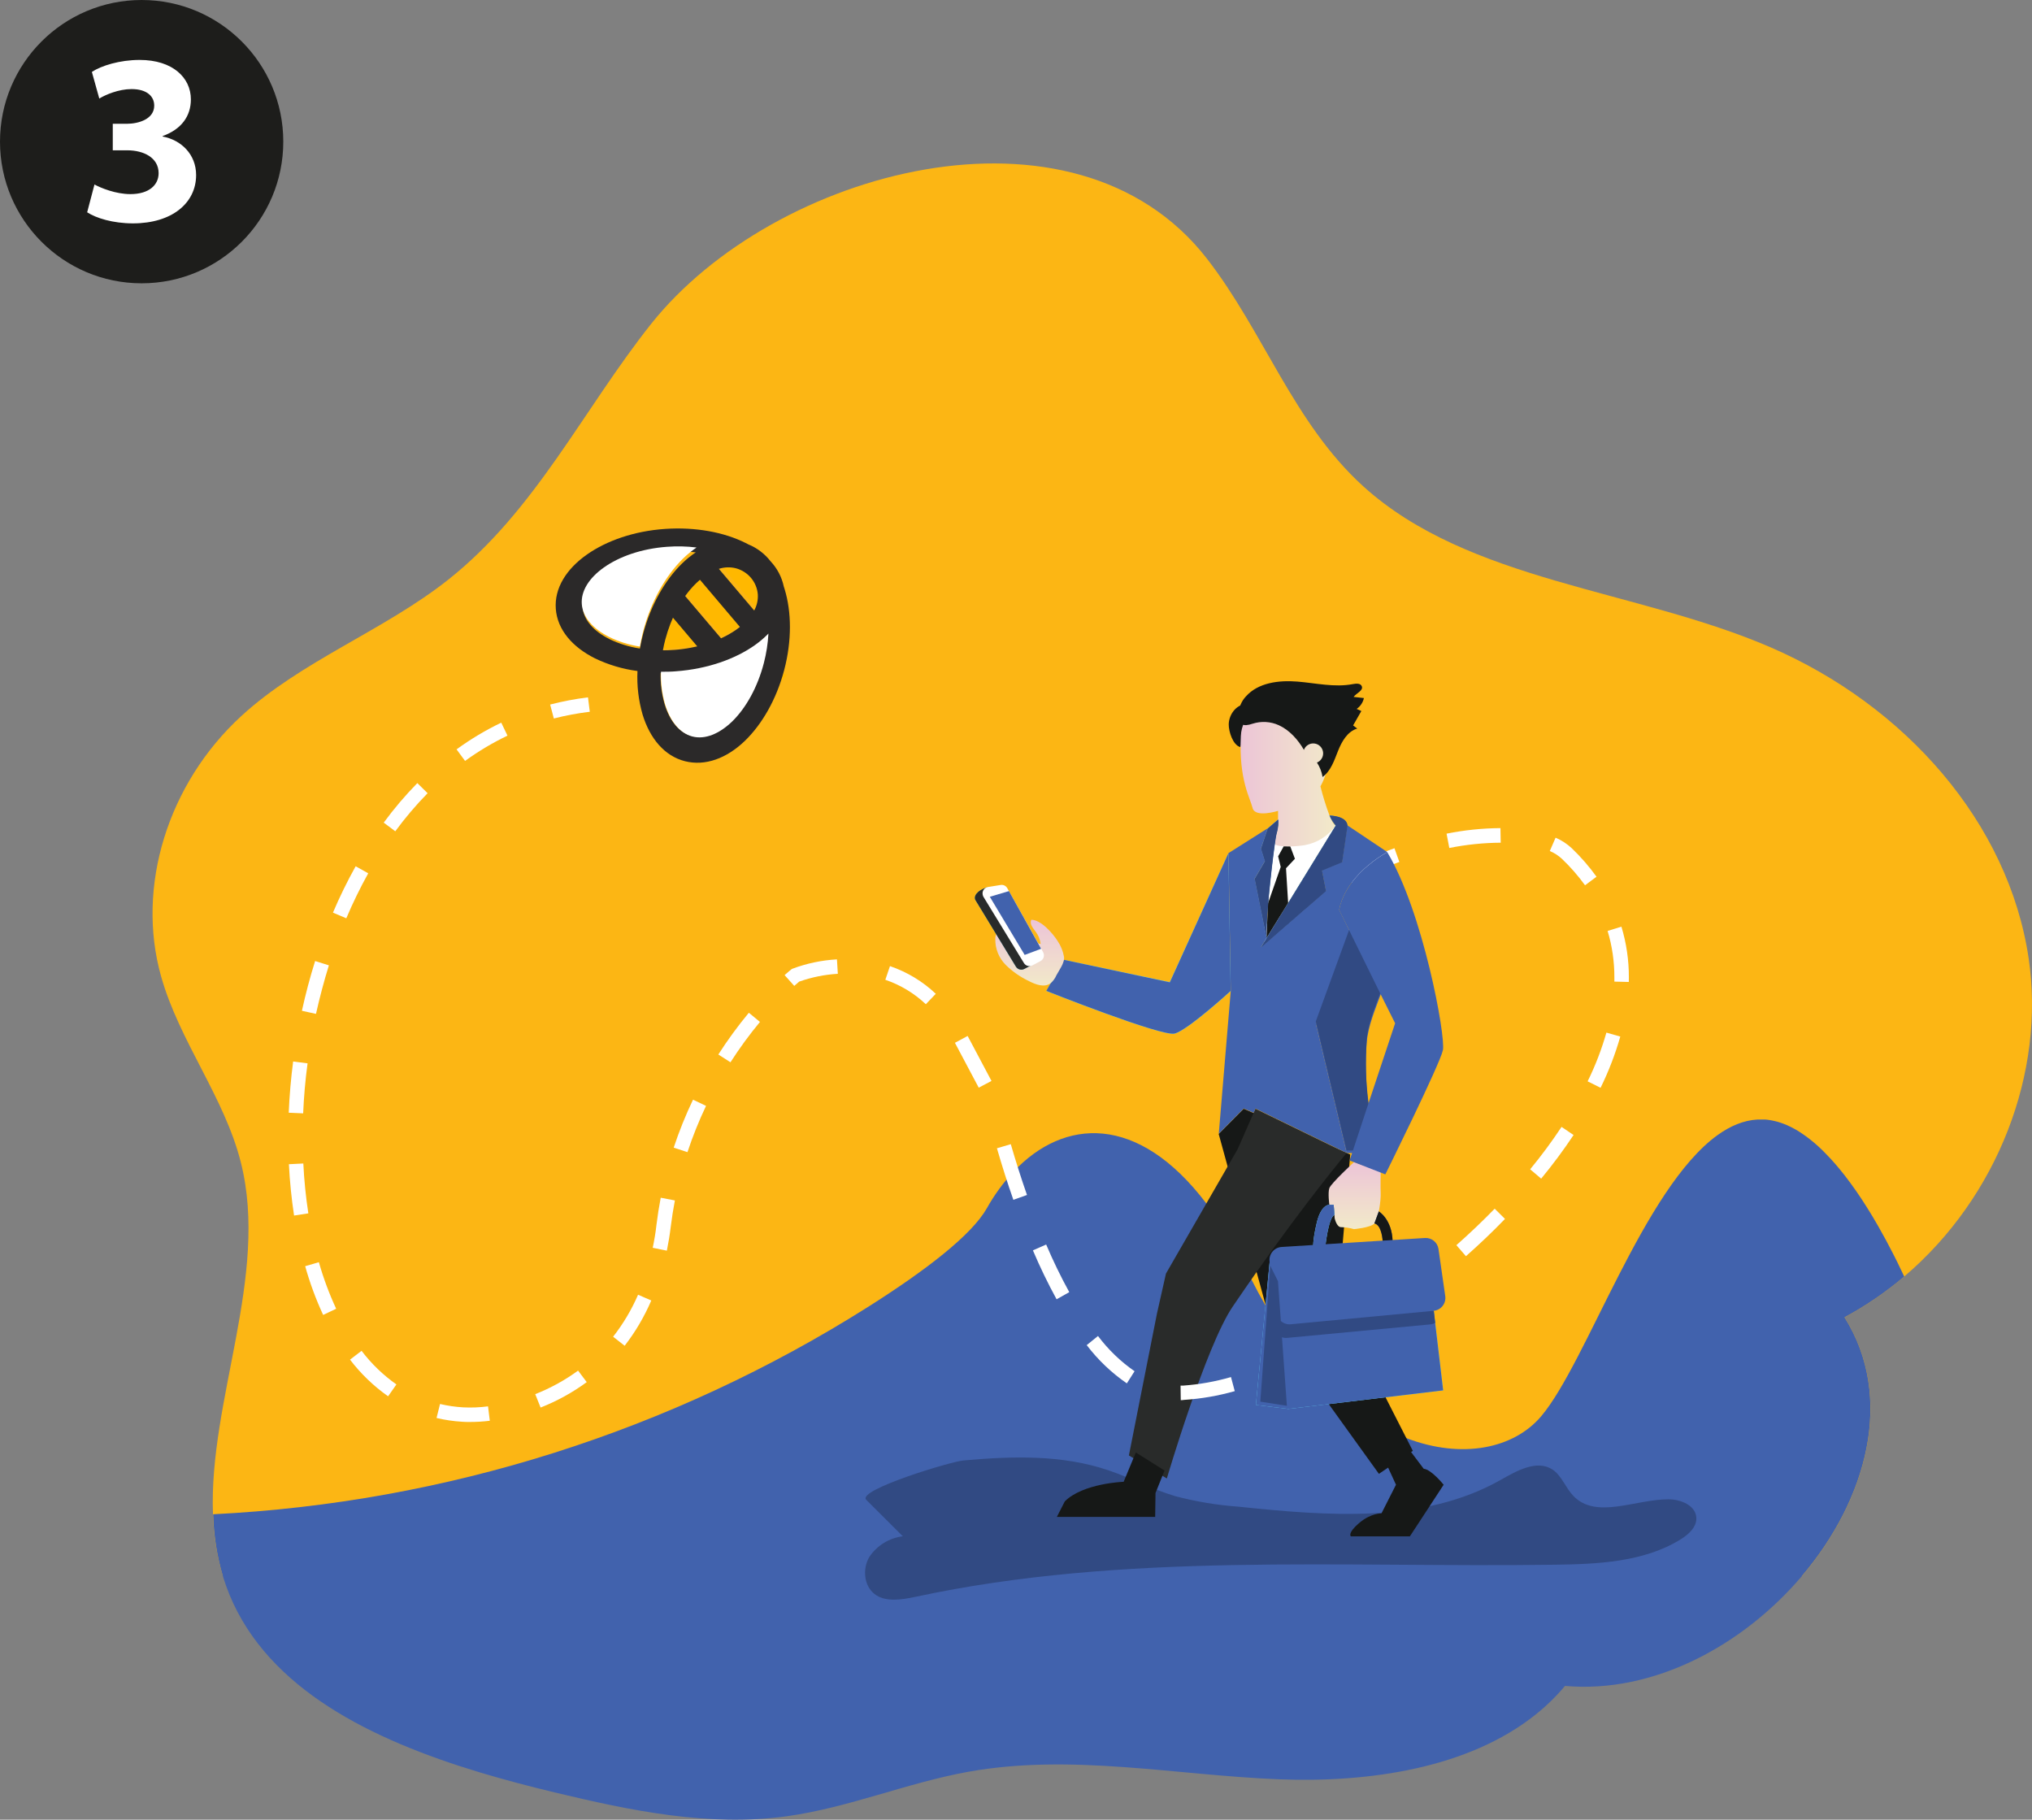
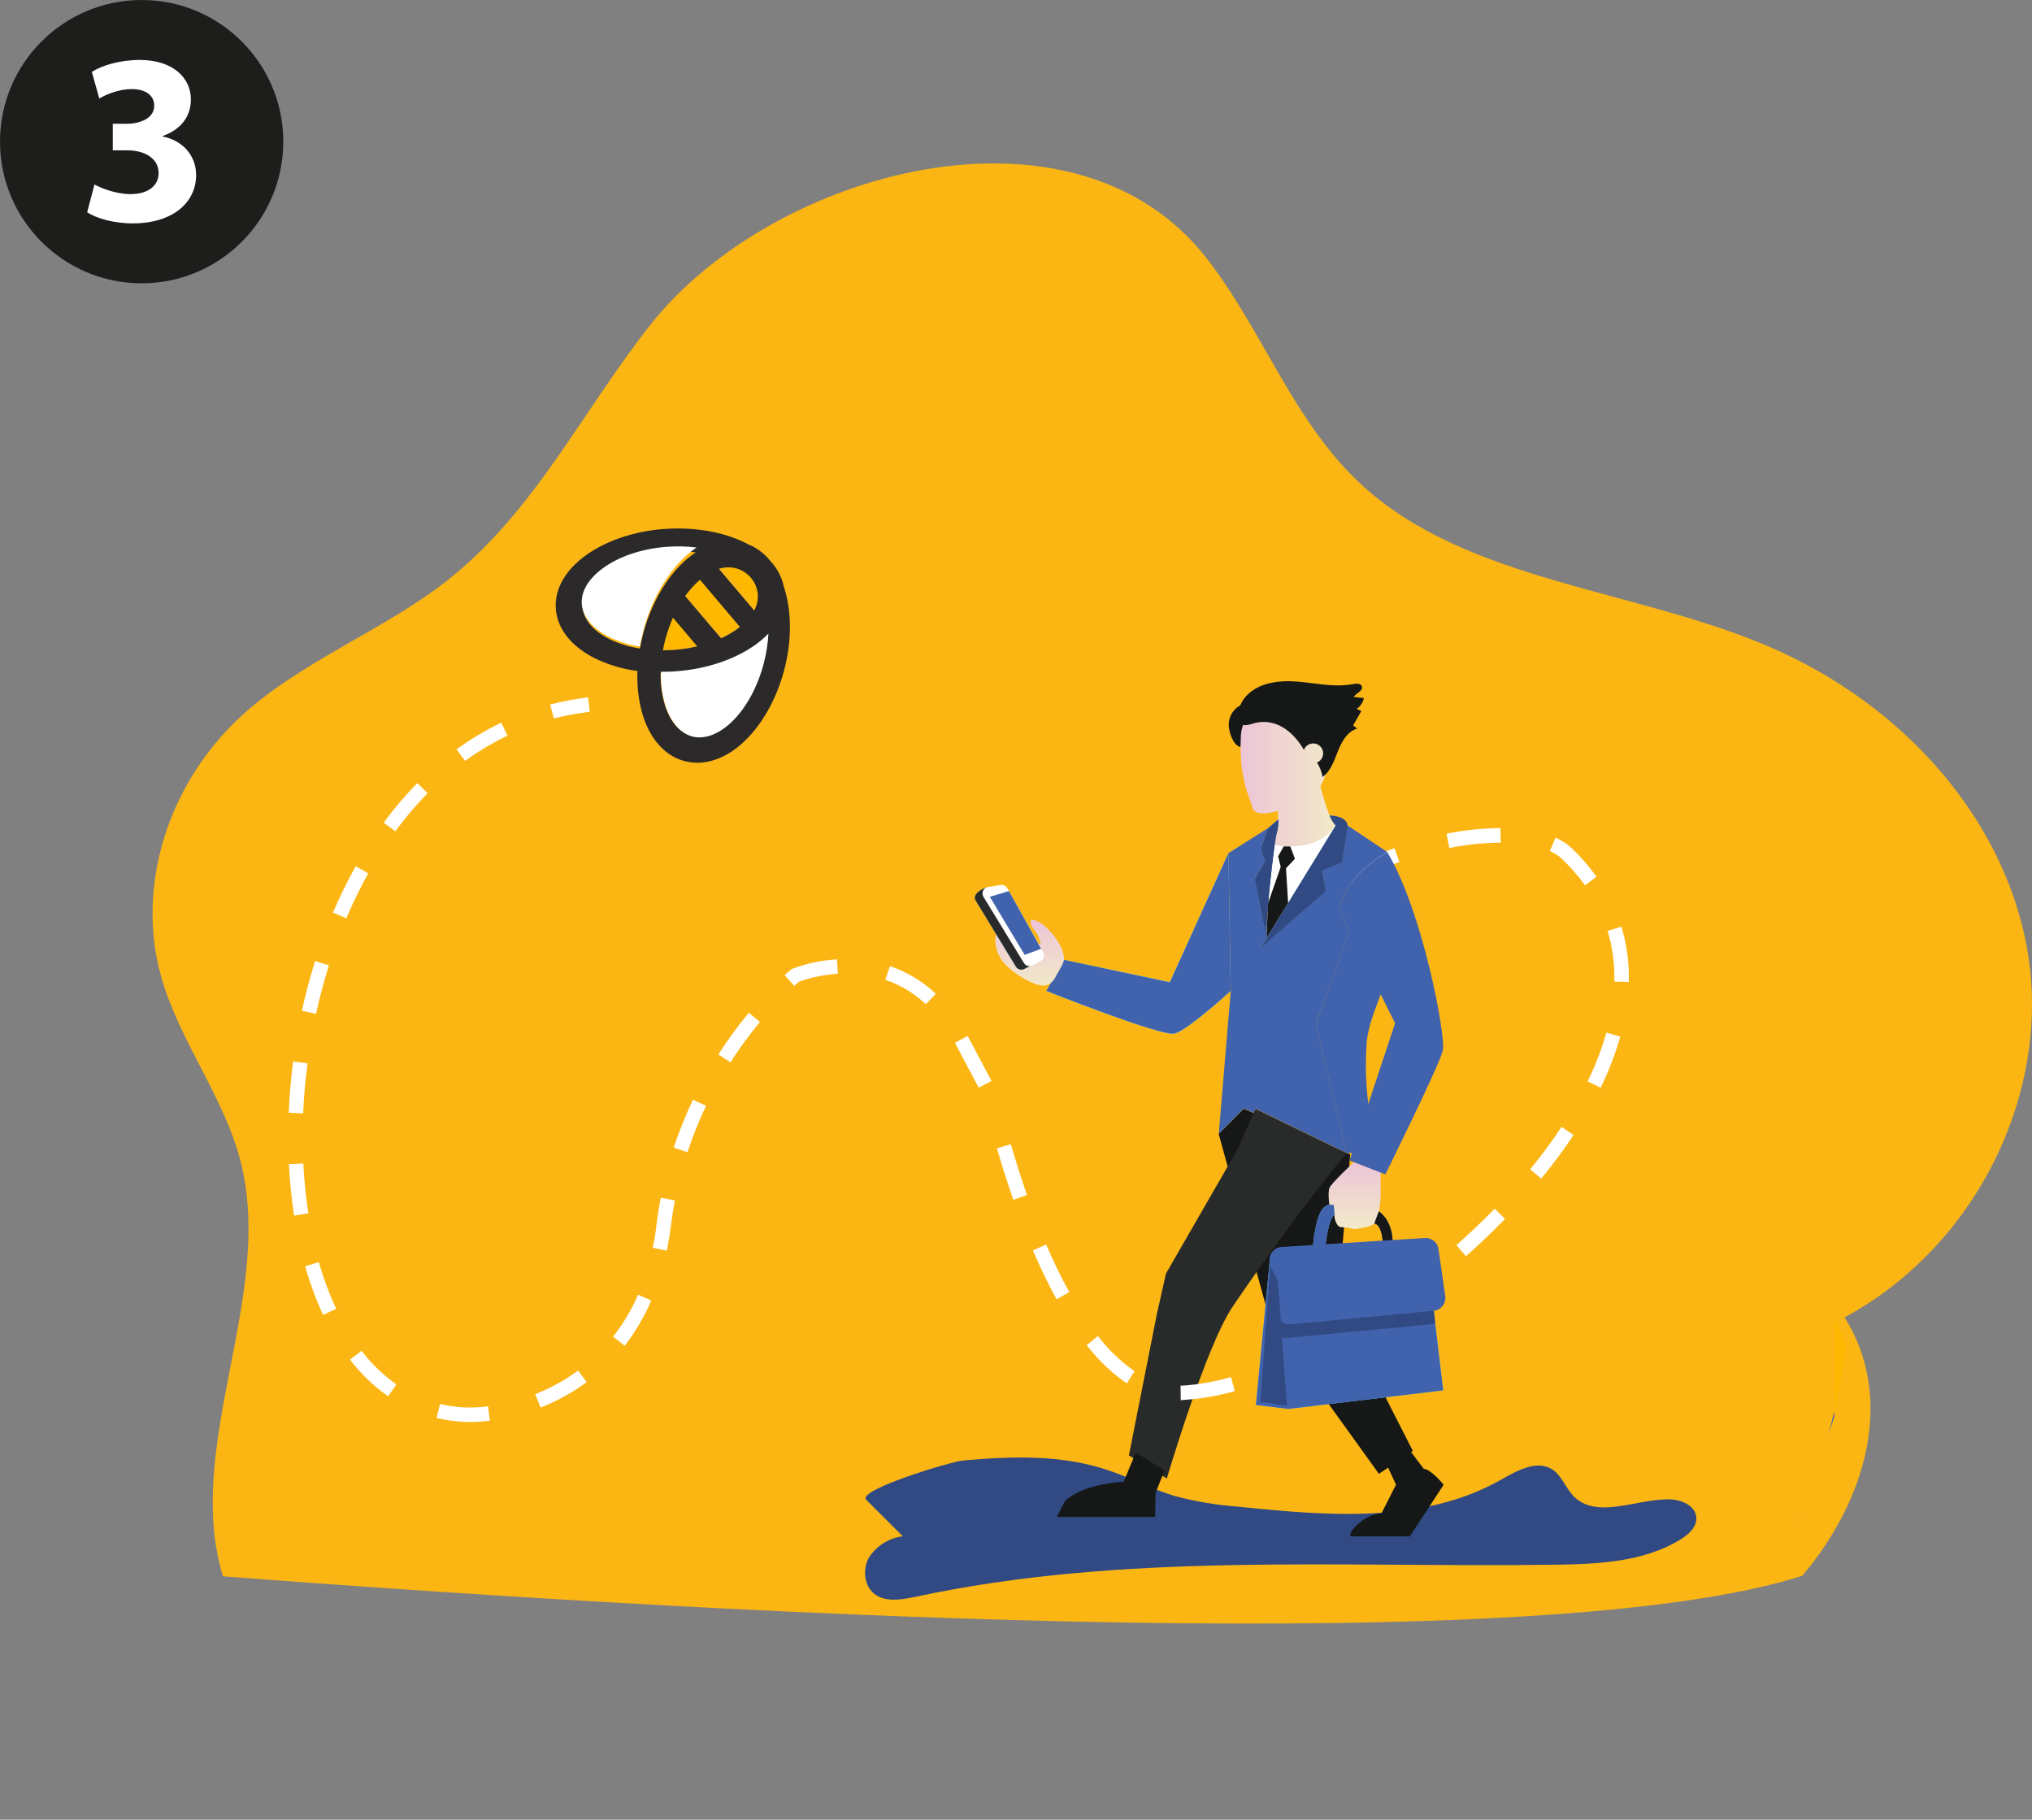
<svg xmlns="http://www.w3.org/2000/svg" height="334" overflow="visible" viewBox="0 0 373  334" width="373">
  <rect x="0" y="0" width="373" height="334" fill="#808080" stroke="none" />
  <g>
    <defs>
      <path id="path-16712005164651080" d="M26 0 C40.35 0 52 11.65 52 26 C52 40.35 40.35 52 26 52 C11.65 52 0 40.35 0 26 C0 11.65 11.65 0 26 0 Z" />
    </defs>
    <path d="M26 0 C40.35 0 52 11.65 52 26 C52 40.35 40.35 52 26 52 C11.65 52 0 40.35 0 26 C0 11.65 11.65 0 26 0 Z" style="stroke: rgb(140, 140, 140); stroke-width: 0; stroke-linecap: butt; stroke-linejoin: miter; fill: rgb(29, 29, 27);" />
  </g>
  <g>
    <defs>
      <path id="path-1671200516322760" d="M365.093 207.778 C361.715 210.652 358.047 213.165 354.148 215.276 C363.391 229.989 358.265 248.688 346.363 262.718 C299.418 277.689 158.656 270.582 56.474 262.808 C55.366 259.095 54.75 255.253 54.64 251.38 C53.858 230.427 64.988 207.63 59.766 186.862 C56.759 174.879 48.478 164.62 45.122 152.7 C40.477 136.264 46.332 117.305 59.835 104.909 C70.88 94.761 85.958 89.256 97.796 79.901 C113.841 67.209 122.566 48.7 135.022 32.988 C157.557 4.611 212.762 -10.376 237.089 20.942 C237.089 20.942 237.089 20.942 237.089 20.942 C247.521 34.374 253.007 51.127 265.775 62.719 C285.138 80.292 315.843 81.604 340.576 92.297 C365.167 102.942 384.245 124.376 387.939 149.411 C391.02 170.326 382.263 193.192 365.093 207.778 Z" />
    </defs>
    <path d="M349.544 234.302 C346.167 237.176 342.499 239.689 338.6 241.801 C347.843 256.513 342.716 275.212 330.815 289.242 C283.87 304.213 143.108 297.106 40.925 289.332 C39.818 285.619 39.201 281.777 39.092 277.904 C38.309 256.952 49.439 234.154 44.218 213.387 C41.211 201.403 32.929 191.144 29.574 179.224 C24.928 162.788 30.784 143.83 44.287 131.434 C55.332 121.285 70.41 115.78 82.248 106.425 C98.292 93.733 107.018 75.224 119.474 59.513 C142.009 31.136 197.214 16.149 221.54 47.466 C221.54 47.466 221.54 47.466 221.54 47.466 C231.973 60.898 237.458 77.652 250.226 89.244 C269.59 106.817 300.295 108.128 325.028 118.821 C349.618 129.467 368.697 150.9 372.391 175.935 C375.472 196.85 366.715 219.717 349.544 234.302 Z" style="stroke-width: 0; stroke-linecap: butt; stroke-linejoin: miter; fill: rgb(252, 182, 20);" />
  </g>
  <g>
    <defs>
      <path id="path-1671200516322758" d="M354.454 220.522 C354.454 220.522 354.454 220.565 354.454 220.565 C353.894 224.623 353.16 228.619 352.251 232.553 C352.251 232.553 352.251 214.832 352.251 214.832 C353.667 218.275 354.454 220.522 354.454 220.522 Z" />
    </defs>
    <path d="M338.906 247.047 C338.906 247.047 338.906 247.089 338.906 247.089 C338.346 251.147 337.611 255.143 336.702 259.078 C336.702 259.078 336.702 241.357 336.702 241.357 C338.119 244.799 338.906 247.047 338.906 247.047 Z" style="stroke-width: 0; stroke-linecap: butt; stroke-linejoin: miter; fill: rgb(255, 184, 0);" />
  </g>
  <g>
    <defs>
      <path id="path-1671200516321756" d="M322.851 178.935 C322.851 178.935 322.217 178.935 322.217 178.935" />
    </defs>
    <path d="M307.303 205.459 C307.303 205.459 306.668 205.459 306.668 205.459" style="stroke-width: 0; stroke-linecap: butt; stroke-linejoin: miter; fill: rgb(255, 184, 0);" />
  </g>
  <g>
    <defs>
      <path id="path-1671200516320754" d="M330.007 181.31 C330.393 181.553 330.773 181.838 331.154 182.103 C330.778 181.823 330.393 181.558 330.007 181.31 Z" />
    </defs>
    <path d="M314.458 207.834 C314.844 208.077 315.225 208.363 315.605 208.627 C315.23 208.347 314.844 208.082 314.458 207.834 Z" style="stroke-width: 0; stroke-linecap: butt; stroke-linejoin: miter; fill: rgb(255, 184, 0);" />
  </g>
  <g>
    <defs>
      <path id="path-1671200516319752" d="M365.093 207.778 C364.691 206.921 364.268 206.04 363.824 205.133 C363.587 204.658 363.349 204.176 363.1 203.695 C362.223 201.971 361.277 200.205 360.273 198.46 C359.988 197.973 359.708 197.487 359.417 197 C359.264 196.741 359.11 196.471 358.952 196.228 C358.714 195.837 358.471 195.445 358.228 195.059 C356.964 193.033 355.599 191.072 354.137 189.184 C353.81 188.766 353.477 188.348 353.138 187.946 C352.8 187.545 352.446 187.116 352.082 186.72 C351.907 186.519 351.727 186.323 351.553 186.127 C351.199 185.741 350.84 185.366 350.47 185.001 C350.29 184.816 350.105 184.636 349.941 184.472 C349.06 183.619 348.122 182.825 347.135 182.098 C346.754 181.812 346.374 181.569 345.988 181.304 C345.602 181.04 345.217 180.823 344.825 180.617 C344.63 180.511 344.434 180.405 344.239 180.31 C344.043 180.215 343.848 180.12 343.652 180.035 C343.457 179.951 343.256 179.866 343.055 179.787 C342.854 179.707 342.664 179.639 342.463 179.57 C342.463 179.57 341.861 179.379 341.861 179.379 C341.861 179.379 341.332 179.247 341.332 179.247 C341.332 179.247 340.994 179.173 340.994 179.173 C340.994 179.173 340.566 179.089 340.566 179.089 C340.386 179.057 340.206 179.03 340.037 179.009 C340.037 179.009 339.567 178.962 339.567 178.962 C339.567 178.962 339.414 178.962 339.414 178.962 C339.414 178.962 339.044 178.962 339.044 178.962 C339.044 178.962 338.822 178.962 338.822 178.962 C338.822 178.962 338.188 178.962 338.188 178.962 C335.619 179.099 333.156 180.141 330.789 181.849 C330.789 181.849 330.789 181.849 330.789 181.849 C317.217 191.659 306.822 223.489 298.477 233.399 C293.488 239.322 284.013 241.385 273.697 237.44 C269.64 235.844 265.862 233.615 262.503 230.835 C259.489 228.358 256.738 225.575 254.296 222.532 C254.296 222.532 254.296 222.532 254.296 222.532 C253.398 221.437 252.526 220.284 251.654 219.063 C250.459 217.376 249.286 215.573 248.15 213.648 C248.15 213.648 248.15 213.648 248.15 213.648 C248.15 213.648 247.96 213.33 247.96 213.33 C247.96 213.33 247.859 213.119 247.859 213.119 C246.978 211.599 246.115 210.004 245.27 208.333 C245.27 208.333 244.783 207.344 244.783 207.344 C242.614 202.788 240.011 198.453 237.009 194.398 C224.41 177.756 210.812 178.745 201.601 188.523 C199.702 190.56 198.055 192.818 196.697 195.25 C193.917 200.152 185.598 206.577 174.918 213.341 C138.778 236.176 97.36 249.291 54.672 251.417 C54.773 255.283 55.378 259.12 56.474 262.829 C56.826 263.961 57.228 265.083 57.679 266.198 C64.856 283.575 83.828 292.829 103.657 298.805 C108.207 300.175 112.805 301.375 117.313 302.459 C131.207 305.791 145.613 308.837 160.046 306.838 C171.372 305.252 182.1 300.693 193.341 298.673 C212.234 295.294 231.302 299.313 250.332 300.064 C266.779 300.714 285.086 298.06 297.442 288.176 C299.405 286.609 301.208 284.85 302.821 282.924 C319.12 284.379 335.535 275.473 346.353 262.713 C358.254 248.683 363.381 229.983 354.137 215.271 C358.04 213.162 361.712 210.65 365.093 207.778 Z" />
    </defs>
-     <path d="M349.544 234.302 C349.143 233.445 348.72 232.564 348.276 231.658 C348.038 231.182 347.8 230.701 347.552 230.219 C346.675 228.495 345.729 226.729 344.725 224.984 C344.439 224.497 344.159 224.011 343.869 223.524 C343.715 223.265 343.562 222.996 343.403 222.752 C343.166 222.361 342.923 221.97 342.679 221.584 C341.416 219.557 340.05 217.597 338.589 215.708 C338.261 215.29 337.928 214.873 337.59 214.471 C337.252 214.069 336.898 213.641 336.533 213.244 C336.359 213.043 336.179 212.847 336.005 212.652 C335.651 212.266 335.291 211.89 334.921 211.525 C334.742 211.34 334.557 211.16 334.393 210.996 C333.512 210.143 332.574 209.35 331.587 208.622 C331.206 208.336 330.826 208.093 330.44 207.829 C330.054 207.564 329.668 207.347 329.277 207.141 C329.082 207.035 328.886 206.93 328.69 206.834 C328.495 206.739 328.299 206.644 328.104 206.559 C327.908 206.475 327.707 206.39 327.507 206.311 C327.306 206.232 327.116 206.163 326.915 206.094 C326.915 206.094 326.312 205.904 326.312 205.904 C326.312 205.904 325.784 205.772 325.784 205.772 C325.784 205.772 325.446 205.697 325.446 205.697 C325.446 205.697 325.017 205.613 325.017 205.613 C324.838 205.581 324.658 205.555 324.489 205.534 C324.489 205.534 324.019 205.486 324.019 205.486 C324.019 205.486 323.865 205.486 323.865 205.486 C323.865 205.486 323.495 205.486 323.495 205.486 C323.495 205.486 323.273 205.486 323.273 205.486 C323.273 205.486 322.639 205.486 322.639 205.486 C320.071 205.623 317.608 206.665 315.241 208.373 C315.241 208.373 315.241 208.373 315.241 208.373 C301.669 218.183 291.274 250.013 282.929 259.924 C277.94 265.847 268.464 267.909 258.148 263.964 C254.092 262.368 250.314 260.139 246.955 257.359 C243.94 254.882 241.19 252.1 238.748 249.056 C238.748 249.056 238.748 249.056 238.748 249.056 C237.849 247.962 236.977 246.809 236.105 245.587 C234.911 243.9 233.738 242.097 232.601 240.172 C232.601 240.172 232.601 240.172 232.601 240.172 C232.601 240.172 232.411 239.855 232.411 239.855 C232.411 239.855 232.311 239.643 232.311 239.643 C231.43 238.124 230.567 236.528 229.721 234.857 C229.721 234.857 229.235 233.868 229.235 233.868 C227.066 229.313 224.463 224.977 221.461 220.923 C208.862 204.28 195.264 205.269 186.053 215.047 C184.153 217.084 182.507 219.343 181.148 221.774 C178.368 226.676 170.05 233.101 159.369 239.865 C123.23 262.7 81.812 275.815 39.123 277.941 C39.224 281.807 39.83 285.644 40.925 289.353 C41.278 290.485 41.679 291.608 42.13 292.722 C49.307 310.099 68.28 319.354 88.109 325.33 C92.659 326.699 97.257 327.9 101.765 328.984 C115.658 332.315 130.065 335.361 144.498 333.363 C155.823 331.776 166.551 327.218 177.792 325.197 C196.686 321.818 215.753 325.837 234.784 326.588 C251.23 327.239 269.537 324.584 281.893 314.7 C283.857 313.133 285.659 311.374 287.273 309.449 C303.572 310.903 319.986 301.998 330.804 289.237 C342.706 275.207 347.832 256.508 338.589 241.795 C342.492 239.686 346.163 237.175 349.544 234.302 Z" style="stroke-width: 0; stroke-linecap: butt; stroke-linejoin: miter; fill: rgb(65, 98, 173);" />
  </g>
  <g>
    <defs>
      <path id="path-1671200516319750" d="M345.925 252.184 C345.925 252.184 345.729 252.76 345.729 252.76 C345.729 252.76 345.682 252.76 345.682 252.76 C345.696 252.735 345.708 252.708 345.719 252.681 C345.787 252.517 345.861 252.353 345.925 252.184 Z" />
    </defs>
    <path d="M330.376 278.708 C330.376 278.708 330.181 279.284 330.181 279.284 C330.181 279.284 330.133 279.284 330.133 279.284 C330.148 279.259 330.16 279.232 330.17 279.205 C330.239 279.041 330.313 278.877 330.376 278.708 Z" style="stroke-width: 0; stroke-linecap: butt; stroke-linejoin: miter; fill: rgb(65, 98, 173);" />
  </g>
  <g>
    <defs>
      <path id="path-1671200516318748" d="M352.24 232.543 C352.24 232.543 352.24 233.6 352.24 233.6 C352.24 233.6 351.236 236.557 351.236 236.557 C351.595 235.235 351.93 233.897 352.24 232.543 Z" />
    </defs>
    <path d="M336.692 259.067 C336.692 259.067 336.692 260.125 336.692 260.125 C336.692 260.125 335.688 263.081 335.688 263.081 C336.047 261.759 336.382 260.421 336.692 259.067 Z" style="stroke-width: 0; stroke-linecap: butt; stroke-linejoin: miter; fill: rgb(65, 98, 173);" />
  </g>
  <g>
    <defs>
      <path id="path-1671200516317746" d="M241.1 106.432 C241.126 104.708 242.347 102.953 244.054 102.731 C244.22 102.699 244.391 102.71 244.551 102.762 C244.678 102.821 244.789 102.91 244.873 103.022 C245.83 104.137 245.449 105.856 244.789 107.168 C244.181 108.273 243.652 109.42 243.203 110.6 C241.845 110.203 241.084 107.744 241.1 106.432 Z" />
    </defs>
    <path d="M225.551 132.957 C225.578 131.233 226.799 129.477 228.506 129.255 C228.671 129.223 228.842 129.234 229.002 129.287 C229.129 129.345 229.24 129.434 229.325 129.546 C230.281 130.662 229.901 132.38 229.24 133.692 C228.633 134.798 228.103 135.945 227.655 137.124 C226.297 136.727 225.536 134.268 225.551 132.957 Z" style="stroke-width: 0; stroke-linecap: butt; stroke-linejoin: miter; fill: rgb(22, 24, 23);" />
  </g>
  <g>
    <defs>
      <path id="path-1671200516317744" d="M241.036 130.092 C241.036 130.092 230.276 153.742 230.276 153.742 C230.276 153.742 210.865 149.659 210.865 149.659 C210.865 149.659 207.626 155.37 207.626 155.37 C207.626 155.37 228.813 163.789 231.17 163.202 C233.527 162.615 241.47 155.37 241.47 155.37 C241.47 155.37 241.036 130.092 241.036 130.092 Z" />
    </defs>
    <path d="M225.488 156.617 C225.488 156.617 214.728 180.266 214.728 180.266 C214.728 180.266 195.317 176.183 195.317 176.183 C195.317 176.183 192.077 181.895 192.077 181.895 C192.077 181.895 213.264 190.314 215.621 189.727 C217.978 189.14 225.921 181.895 225.921 181.895 C225.921 181.895 225.488 156.617 225.488 156.617 Z" style="stroke-width: 0; stroke-linecap: butt; stroke-linejoin: miter; fill: rgb(104, 225, 253);" />
  </g>
  <g>
    <defs>
      <path id="path-1671200516316742" d="M241.459 155.349 C241.459 155.349 233.532 162.594 231.159 163.181 C228.786 163.768 207.615 155.349 207.615 155.349 C207.615 155.349 210.865 149.659 210.865 149.659 C210.865 149.659 230.287 153.779 230.287 153.779 C230.287 153.779 241.036 130.092 241.036 130.092 C241.036 130.092 241.459 155.349 241.459 155.349 Z" />
    </defs>
    <path d="M225.911 181.874 C225.911 181.874 217.984 189.119 215.611 189.706 C213.238 190.293 192.067 181.874 192.067 181.874 C192.067 181.874 195.317 176.183 195.317 176.183 C195.317 176.183 214.739 180.303 214.739 180.303 C214.739 180.303 225.488 156.617 225.488 156.617 C225.488 156.617 225.911 181.874 225.911 181.874 Z" style="stroke-width: 0; stroke-linecap: butt; stroke-linejoin: miter; fill: rgb(65, 98, 173);" />
  </g>
  <g>
    <defs>
      <path id="path-1671200516315740" d="M174.558 248.762 C174.558 248.762 181.27 255.457 181.27 255.457 C178.761 255.77 176.512 257.162 175.113 259.27 C173.85 261.422 174.114 264.521 176.08 266.055 C178.046 267.588 181.016 267.112 183.532 266.584 C221.963 258.318 261.705 261.242 300.977 260.677 C308.904 260.566 317.302 260.195 324.045 256.028 C325.515 255.124 327.037 253.754 326.931 252.02 C326.783 249.762 324.035 248.662 321.778 248.672 C315.711 248.672 308.503 252.411 304.338 248.027 C302.901 246.52 302.224 244.325 300.491 243.183 C297.637 241.369 293.991 243.421 291.042 245.097 C276.773 253.183 259.216 251.718 242.891 250.026 C238.964 249.743 235.072 249.095 231.265 248.09 C227.074 246.848 223.184 244.759 219.046 243.357 C210.453 240.444 201.347 240.75 192.426 241.538 C190.297 241.676 172.762 246.964 174.558 248.762 Z" />
    </defs>
    <path d="M159.01 275.286 C159.01 275.286 165.722 281.981 165.722 281.981 C163.212 282.294 160.964 283.686 159.565 285.794 C158.302 287.947 158.566 291.045 160.532 292.579 C162.498 294.113 165.468 293.637 167.984 293.108 C206.415 284.842 246.157 287.767 285.429 287.201 C293.356 287.09 301.754 286.72 308.497 282.552 C309.966 281.648 311.488 280.278 311.383 278.544 C311.235 276.286 308.486 275.186 306.23 275.196 C300.163 275.196 292.954 278.935 288.79 274.551 C287.352 273.044 286.676 270.849 284.943 269.707 C282.089 267.893 278.442 269.945 275.493 271.622 C261.224 279.707 243.668 278.242 227.343 276.55 C223.416 276.267 219.524 275.619 215.716 274.615 C211.525 273.372 207.636 271.283 203.498 269.882 C194.905 266.968 185.799 267.275 176.878 268.062 C174.748 268.2 157.213 273.488 159.01 275.286 Z" style="stroke-width: 0; stroke-linecap: butt; stroke-linejoin: miter; fill: rgb(49, 74, 131);" />
  </g>
  <g>
    <defs>
      <path id="path-1671200516315738" d="M274.891 239.777 C274.891 239.777 268.666 243.997 268.666 243.997 C268.666 243.997 248.8 216.376 248.8 216.376 C248.8 216.376 246.21 206.947 246.21 206.947 C246.21 206.947 240.899 187.597 240.899 187.597 C240.899 187.597 239.255 181.611 239.255 181.611 C239.255 181.611 243.832 176.989 243.832 176.989 C243.832 176.989 245.655 177.772 245.655 177.772 C245.655 177.772 262.133 184.842 262.133 184.842 C262.133 184.842 262.715 185.091 262.715 185.091 C262.715 185.091 262.784 185.123 262.784 185.123 C262.784 185.123 263.402 185.387 263.402 185.387 C263.402 185.387 263.317 186.355 263.317 186.355 C263.317 186.355 263.307 186.487 263.307 186.487 C263.307 186.487 261.087 212.701 261.087 212.701 C261.087 212.701 274.891 239.777 274.891 239.777 Z" />
    </defs>
    <path d="M259.343 266.301 C259.343 266.301 253.117 270.522 253.117 270.522 C253.117 270.522 233.251 242.901 233.251 242.901 C233.251 242.901 230.662 233.472 230.662 233.472 C230.662 233.472 225.351 214.122 225.351 214.122 C225.351 214.122 223.707 208.135 223.707 208.135 C223.707 208.135 228.284 203.513 228.284 203.513 C228.284 203.513 230.107 204.296 230.107 204.296 C230.107 204.296 246.585 211.367 246.585 211.367 C246.585 211.367 247.166 211.615 247.166 211.615 C247.166 211.615 247.235 211.647 247.235 211.647 C247.235 211.647 247.853 211.911 247.853 211.911 C247.853 211.911 247.769 212.879 247.769 212.879 C247.769 212.879 247.758 213.011 247.758 213.011 C247.758 213.011 245.539 239.225 245.539 239.225 C245.539 239.225 259.343 266.301 259.343 266.301 Z" style="stroke-width: 0; stroke-linecap: butt; stroke-linejoin: miter; fill: rgb(22, 24, 23);" />
  </g>
  <g>
    <defs>
      <path id="path-1671200516314736" d="M262.72 185.128 C262.72 185.128 255.612 193.589 246.21 206.947 C244.794 208.967 243.319 211.099 241.808 213.325 C236.872 220.618 229.737 244.849 229.737 244.849 C229.737 244.849 222.772 240.618 222.772 240.618 C222.772 240.618 227.925 214.578 227.925 214.578 C227.925 214.578 229.579 207.233 229.579 207.233 C229.579 207.233 240.899 187.587 240.899 187.587 C240.899 187.587 242.743 184.387 242.743 184.387 C242.743 184.387 245.655 177.761 245.655 177.761 C245.655 177.761 245.999 176.984 245.999 176.984 C245.999 176.984 246.205 177.09 246.205 177.09 C246.205 177.09 262.128 184.842 262.128 184.842 C262.128 184.842 262.72 185.128 262.72 185.128 Z" />
    </defs>
    <path d="M247.172 211.652 C247.172 211.652 240.064 220.113 230.662 233.472 C229.246 235.492 227.771 237.623 226.26 239.849 C221.324 247.142 214.189 271.373 214.189 271.373 C214.189 271.373 207.224 267.142 207.224 267.142 C207.224 267.142 212.376 241.103 212.376 241.103 C212.376 241.103 214.03 233.757 214.03 233.757 C214.03 233.757 225.351 214.111 225.351 214.111 C225.351 214.111 227.195 210.912 227.195 210.912 C227.195 210.912 230.107 204.285 230.107 204.285 C230.107 204.285 230.45 203.508 230.45 203.508 C230.45 203.508 230.657 203.614 230.657 203.614 C230.657 203.614 246.58 211.367 246.58 211.367 C246.58 211.367 247.172 211.652 247.172 211.652 Z" style="stroke-width: 0; stroke-linecap: butt; stroke-linejoin: miter; fill: rgb(41, 43, 42);" />
  </g>
  <g>
    <defs>
      <path id="path-1671200516314734" d="M33.744,105l-0.037,-2.678h0.53c2.954,-0.214 5.878,-0.738 8.725,-1.564l0.694,2.582c-3.033,0.863 -6.148,1.402 -9.292,1.607c-0.212,0.043 -0.429,0.048 -0.62,0.054zM23.848,101.915c-2.809,-1.931 -5.296,-4.301 -7.368,-7.022l2.073,-1.671c1.882,2.502 4.148,4.684 6.711,6.465zM53.049,100.035l-1.034,-2.464c2.82,-1.205 5.735,-2.635 8.672,-4.242l1.262,2.351c-3.027,1.65 -6.022,3.117 -8.921,4.354zM70.404,90.582l-1.447,-2.244c2.65,-1.751 5.327,-3.642 7.909,-5.613l1.59,2.142c-2.619,1.998 -5.332,3.926 -8.052,5.715zM10.951,86.484c-1.596,-2.919 -3.047,-5.917 -4.347,-8.982l2.433,-1.071c1.266,2.984 2.682,5.902 4.241,8.741zM86.083,78.563l-1.744,-2.014c2.454,-2.169 4.818,-4.419 7.029,-6.695l1.892,1.875c-2.237,2.325 -4.654,4.622 -7.156,6.834zM3.016,68.225c-1.06,-3.01 -2.067,-6.192 -3.016,-9.459l2.544,-0.755c0.933,3.214 1.935,6.358 2.974,9.325zM99.902,64.337l-2.02,-1.714c2.053,-2.491 3.976,-5.089 5.762,-7.782l2.205,1.489c-1.844,2.771 -3.83,5.444 -5.947,8.007zM110.811,47.663l-2.38,-1.184c1.413,-2.871 2.566,-5.864 3.445,-8.945l2.55,0.728c-0.924,3.235 -2.134,6.379 -3.615,9.395zM115.989,28.237l-2.65,-0.064c0,-0.257 0,-0.536 0,-0.771c0.009,-2.889 -0.409,-5.763 -1.24,-8.527l2.534,-0.787c0.912,3.011 1.373,6.144 1.368,9.293c0,0.295 0,0.573 -0.011,0.852zM48.83,20.953l-1.23,-2.373c2.817,-1.49 5.506,-3.213 8.041,-5.153l1.59,2.142c-2.65,2.023 -5.46,3.824 -8.402,5.383zM107.954,10.492c-1.262,-1.746 -2.682,-3.371 -4.241,-4.853c-0.653,-0.606 -1.407,-1.092 -2.226,-1.435l1.06,-2.448c1.097,0.469 2.105,1.127 2.979,1.944c1.667,1.597 3.186,3.345 4.537,5.222zM65.172,10.166l-1.283,-2.341c2.913,-1.62 5.949,-3.003 9.08,-4.135l0.901,2.523c-3,1.083 -5.91,2.405 -8.704,3.953zM83.04,3.647l-0.504,-2.63c3.258,-0.654 6.57,-0.995 9.891,-1.018v0l0.048,2.678v0c-3.168,0.02 -6.328,0.345 -9.435,0.969z" />
    </defs>
    <path d="M33.744,105l-0.037,-2.678h0.53c2.954,-0.214 5.878,-0.738 8.725,-1.564l0.694,2.582c-3.033,0.863 -6.148,1.402 -9.292,1.607c-0.212,0.043 -0.429,0.048 -0.62,0.054zM23.848,101.915c-2.809,-1.931 -5.296,-4.301 -7.368,-7.022l2.073,-1.671c1.882,2.502 4.148,4.684 6.711,6.465zM53.049,100.035l-1.034,-2.464c2.82,-1.205 5.735,-2.635 8.672,-4.242l1.262,2.351c-3.027,1.65 -6.022,3.117 -8.921,4.354zM70.404,90.582l-1.447,-2.244c2.65,-1.751 5.327,-3.642 7.909,-5.613l1.59,2.142c-2.619,1.998 -5.332,3.926 -8.052,5.715zM10.951,86.484c-1.596,-2.919 -3.047,-5.917 -4.347,-8.982l2.433,-1.071c1.266,2.984 2.682,5.902 4.241,8.741zM86.083,78.563l-1.744,-2.014c2.454,-2.169 4.818,-4.419 7.029,-6.695l1.892,1.875c-2.237,2.325 -4.654,4.622 -7.156,6.834zM3.016,68.225c-1.06,-3.01 -2.067,-6.192 -3.016,-9.459l2.544,-0.755c0.933,3.214 1.935,6.358 2.974,9.325zM99.902,64.337l-2.02,-1.714c2.053,-2.491 3.976,-5.089 5.762,-7.782l2.205,1.489c-1.844,2.771 -3.83,5.444 -5.947,8.007zM110.811,47.663l-2.38,-1.184c1.413,-2.871 2.566,-5.864 3.445,-8.945l2.55,0.728c-0.924,3.235 -2.134,6.379 -3.615,9.395zM115.989,28.237l-2.65,-0.064c0,-0.257 0,-0.536 0,-0.771c0.009,-2.889 -0.409,-5.763 -1.24,-8.527l2.534,-0.787c0.912,3.011 1.373,6.144 1.368,9.293c0,0.295 0,0.573 -0.011,0.852zM48.83,20.953l-1.23,-2.373c2.817,-1.49 5.506,-3.213 8.041,-5.153l1.59,2.142c-2.65,2.023 -5.46,3.824 -8.402,5.383zM107.954,10.492c-1.262,-1.746 -2.682,-3.371 -4.241,-4.853c-0.653,-0.606 -1.407,-1.092 -2.226,-1.435l1.06,-2.448c1.097,0.469 2.105,1.127 2.979,1.944c1.667,1.597 3.186,3.345 4.537,5.222zM65.172,10.166l-1.283,-2.341c2.913,-1.62 5.949,-3.003 9.08,-4.135l0.901,2.523c-3,1.083 -5.91,2.405 -8.704,3.953zM83.04,3.647l-0.504,-2.63c3.258,-0.654 6.57,-0.995 9.891,-1.018v0l0.048,2.678v0c-3.168,0.02 -6.328,0.345 -9.435,0.969z" style="stroke-width: 0; stroke-linecap: butt; stroke-linejoin: miter; fill: rgb(255, 255, 255);" transform="translate(183, 152) rotate(0)" />
  </g>
  <g>
    <defs>
      <path id="path-1671200516314732" d="M33.165,133c-0.466,0 -0.921,0 -1.35,-0.042c-1.577,-0.093 -3.144,-0.323 -4.681,-0.688l0.641,-2.571c1.391,0.329 2.809,0.536 4.236,0.619c1.528,0.078 3.059,0.016 4.575,-0.185l0.323,2.645c-1.242,0.153 -2.492,0.227 -3.744,0.222zM46.234,130.355l-0.985,-2.46c2.796,-1.098 5.439,-2.55 7.864,-4.322l1.589,2.116c-2.61,1.912 -5.456,3.48 -8.467,4.665zM18.242,128.287c-2.661,-1.872 -5.019,-4.141 -6.99,-6.728l2.118,-1.619c1.804,2.372 3.961,4.454 6.397,6.173zM61.664,119.014l-2.118,-1.661c1.849,-2.364 3.388,-4.954 4.58,-7.707l2.425,1.058c-1.271,2.965 -2.913,5.758 -4.888,8.31zM6.317,113.354c-1.337,-2.889 -2.44,-5.88 -3.299,-8.945l2.515,-0.735c0.831,2.929 1.893,5.787 3.177,8.548zM69.411,101.559l-2.595,-0.529c0.281,-1.349 0.53,-2.756 0.683,-4.189c0.207,-1.671 0.471,-3.354 0.784,-4.999l2.6,0.497c-0.302,1.587 -0.556,3.211 -0.757,4.819c-0.18,1.497 -0.424,2.983 -0.715,4.401zM0.98,95.111c-0.475,-3.122 -0.791,-6.266 -0.948,-9.421l2.648,-0.132c0.148,3.064 0.456,6.119 0.921,9.151zM73.192,83.474l-2.526,-0.825c0.996,-3.007 2.181,-5.949 3.548,-8.807l2.388,1.143c-1.313,2.758 -2.452,5.595 -3.41,8.495zM2.648,76.354l-2.648,-0.116c0.132,-3.116 0.402,-6.279 0.81,-9.405l2.648,0.344c-0.413,3.047 -0.678,6.136 -0.81,9.177zM126.659,71.641l-4.369,-8.236l2.33,-1.254l0.117,0.212l4.263,8.04zM81.088,66.981l-2.229,-1.428c1.708,-2.667 3.58,-5.227 5.602,-7.665l2.039,1.687c-1.955,2.355 -3.762,4.828 -5.412,7.405zM5.004,58.095l-2.584,-0.566c0.678,-3.094 1.493,-6.168 2.425,-9.135l2.526,0.793c-0.895,2.893 -1.689,5.887 -2.367,8.908zM116.948,56.323c-2.127,-2.011 -4.663,-3.541 -7.435,-4.486l0.853,-2.507c3.136,1.07 6.004,2.802 8.409,5.078zM92.79,52.953l-1.769,-1.973c0.736,-0.651 1.165,-0.994 1.181,-1.005l0.143,-0.116l0.169,-0.069c2.604,-0.973 5.341,-1.546 8.118,-1.698l0.164,2.645c-2.423,0.145 -4.813,0.629 -7.101,1.439c-0.154,0.132 -0.466,0.397 -0.89,0.778zM10.554,40.544l-2.436,-1.031c1.235,-2.909 2.627,-5.751 4.167,-8.511l2.309,1.291c-1.488,2.677 -2.831,5.431 -4.024,8.252zM19.556,24.58l-2.118,-1.587c1.881,-2.563 3.942,-4.988 6.169,-7.257l1.885,1.857c-2.14,2.186 -4.122,4.521 -5.931,6.987zM32.365,11.663l-1.557,-2.116c2.579,-1.881 5.324,-3.522 8.203,-4.903l1.144,2.38c-2.729,1.31 -5.334,2.863 -7.784,4.639zM48.664,3.877l-0.678,-2.56c2.284,-0.591 4.605,-1.031 6.947,-1.317l0.328,2.645c-2.223,0.264 -4.425,0.676 -6.593,1.232z" />
    </defs>
    <path d="M33.165,133c-0.466,0 -0.921,0 -1.35,-0.042c-1.577,-0.093 -3.144,-0.323 -4.681,-0.688l0.641,-2.571c1.391,0.329 2.809,0.536 4.236,0.619c1.528,0.078 3.059,0.016 4.575,-0.185l0.323,2.645c-1.242,0.153 -2.492,0.227 -3.744,0.222zM46.234,130.355l-0.985,-2.46c2.796,-1.098 5.439,-2.55 7.864,-4.322l1.589,2.116c-2.61,1.912 -5.456,3.48 -8.467,4.665zM18.242,128.287c-2.661,-1.872 -5.019,-4.141 -6.99,-6.728l2.118,-1.619c1.804,2.372 3.961,4.454 6.397,6.173zM61.664,119.014l-2.118,-1.661c1.849,-2.364 3.388,-4.954 4.58,-7.707l2.425,1.058c-1.271,2.965 -2.913,5.758 -4.888,8.31zM6.317,113.354c-1.337,-2.889 -2.44,-5.88 -3.299,-8.945l2.515,-0.735c0.831,2.929 1.893,5.787 3.177,8.548zM69.411,101.559l-2.595,-0.529c0.281,-1.349 0.53,-2.756 0.683,-4.189c0.207,-1.671 0.471,-3.354 0.784,-4.999l2.6,0.497c-0.302,1.587 -0.556,3.211 -0.757,4.819c-0.18,1.497 -0.424,2.983 -0.715,4.401zM0.98,95.111c-0.475,-3.122 -0.791,-6.266 -0.948,-9.421l2.648,-0.132c0.148,3.064 0.456,6.119 0.921,9.151zM73.192,83.474l-2.526,-0.825c0.996,-3.007 2.181,-5.949 3.548,-8.807l2.388,1.143c-1.313,2.758 -2.452,5.595 -3.41,8.495zM2.648,76.354l-2.648,-0.116c0.132,-3.116 0.402,-6.279 0.81,-9.405l2.648,0.344c-0.413,3.047 -0.678,6.136 -0.81,9.177zM126.659,71.641l-4.369,-8.236l2.33,-1.254l0.117,0.212l4.263,8.04zM81.088,66.981l-2.229,-1.428c1.708,-2.667 3.58,-5.227 5.602,-7.665l2.039,1.687c-1.955,2.355 -3.762,4.828 -5.412,7.405zM5.004,58.095l-2.584,-0.566c0.678,-3.094 1.493,-6.168 2.425,-9.135l2.526,0.793c-0.895,2.893 -1.689,5.887 -2.367,8.908zM116.948,56.323c-2.127,-2.011 -4.663,-3.541 -7.435,-4.486l0.853,-2.507c3.136,1.07 6.004,2.802 8.409,5.078zM92.79,52.953l-1.769,-1.973c0.736,-0.651 1.165,-0.994 1.181,-1.005l0.143,-0.116l0.169,-0.069c2.604,-0.973 5.341,-1.546 8.118,-1.698l0.164,2.645c-2.423,0.145 -4.813,0.629 -7.101,1.439c-0.154,0.132 -0.466,0.397 -0.89,0.778zM10.554,40.544l-2.436,-1.031c1.235,-2.909 2.627,-5.751 4.167,-8.511l2.309,1.291c-1.488,2.677 -2.831,5.431 -4.024,8.252zM19.556,24.58l-2.118,-1.587c1.881,-2.563 3.942,-4.988 6.169,-7.257l1.885,1.857c-2.14,2.186 -4.122,4.521 -5.931,6.987zM32.365,11.663l-1.557,-2.116c2.579,-1.881 5.324,-3.522 8.203,-4.903l1.144,2.38c-2.729,1.31 -5.334,2.863 -7.784,4.639zM48.664,3.877l-0.678,-2.56c2.284,-0.591 4.605,-1.031 6.947,-1.317l0.328,2.645c-2.223,0.264 -4.425,0.676 -6.593,1.232z" style="stroke-width: 0; stroke-linecap: butt; stroke-linejoin: miter; fill: rgb(255, 255, 255);" transform="translate(53, 128) rotate(0)" />
  </g>
  <g>
    <defs>
      <path id="path-1671200516313730" d="M278.728 214.071 C278.728 214.071 280.461 228.677 280.461 228.677 C280.461 228.677 252.034 232.083 252.034 232.083 C252.034 232.083 246.083 231.353 246.083 231.353 C246.083 231.353 248.615 205.054 248.615 205.054 C248.615 205.054 250.089 203.378 250.089 203.378 C250.089 203.378 278.728 214.071 278.728 214.071 Z" />
    </defs>
    <path d="M263.18 240.595 C263.18 240.595 264.913 255.201 264.913 255.201 C264.913 255.201 236.486 258.607 236.486 258.607 C236.486 258.607 230.535 257.877 230.535 257.877 C230.535 257.877 233.066 231.578 233.066 231.578 C233.066 231.578 234.541 229.902 234.541 229.902 C234.541 229.902 263.18 240.595 263.18 240.595 Z" style="stroke-width: 0; stroke-linecap: butt; stroke-linejoin: miter; fill: rgb(104, 225, 253);" />
  </g>
  <g>
    <defs>
      <path id="path-1671200516313728" d="M278.728 214.071 C278.728 214.071 280.461 228.677 280.461 228.677 C280.461 228.677 252.034 232.083 252.034 232.083 C252.034 232.083 246.083 231.353 246.083 231.353 C246.083 231.353 248.615 205.054 248.615 205.054 C248.615 205.054 250.089 203.378 250.089 203.378 C250.089 203.378 278.728 214.071 278.728 214.071 Z" />
    </defs>
    <path d="M263.18 240.595 C263.18 240.595 264.913 255.201 264.913 255.201 C264.913 255.201 236.486 258.607 236.486 258.607 C236.486 258.607 230.535 257.877 230.535 257.877 C230.535 257.877 233.066 231.578 233.066 231.578 C233.066 231.578 234.541 229.902 234.541 229.902 C234.541 229.902 263.18 240.595 263.18 240.595 Z" style="stroke-width: 0; stroke-linecap: butt; stroke-linejoin: miter; fill: rgb(65, 98, 173);" />
  </g>
  <g>
    <defs>
      <path id="path-1671200516312726" d="M266.43 164.752 C266.149 168.524 266.245 172.315 266.715 176.069 C267.122 179.549 267.683 182.161 267.825 183.007 C267.979 183.943 266.541 184.625 264.39 185.123 C264.39 185.123 262.72 185.123 262.72 185.123 C262.72 185.123 262.72 185.091 262.72 185.091 C262.72 185.091 257.076 161.426 257.076 161.426 C257.076 161.426 263.275 144.371 263.275 144.371 C263.275 144.371 270.055 152.012 270.055 152.012 C269.846 153.37 269.491 154.702 268.999 155.984 C268.005 158.723 266.694 161.748 266.43 164.752 Z" />
    </defs>
    <path d="M250.882 191.276 C250.601 195.049 250.697 198.84 251.167 202.593 C251.574 206.073 252.134 208.685 252.277 209.531 C252.43 210.468 250.993 211.15 248.842 211.647 C248.842 211.647 247.172 211.647 247.172 211.647 C247.172 211.647 247.172 211.615 247.172 211.615 C247.172 211.615 241.528 187.95 241.528 187.95 C241.528 187.95 247.727 170.895 247.727 170.895 C247.727 170.895 254.507 178.537 254.507 178.537 C254.297 179.895 253.943 181.226 253.45 182.508 C252.457 185.248 251.146 188.272 250.882 191.276 Z" style="stroke-width: 0; stroke-linecap: butt; stroke-linejoin: miter; fill: rgb(65, 98, 173);" />
  </g>
  <g>
    <defs>
      <path id="path-1671200516312724" d="M260.728 125 C260.728 125 248.044 145.677 248.044 145.677 C248.044 145.677 248.573 130.341 249.381 127.697 C250.19 125.053 260.728 125 260.728 125 Z" />
    </defs>
    <path d="M245.179 151.524 C245.179 151.524 232.496 172.201 232.496 172.201 C232.496 172.201 233.024 156.865 233.833 154.221 C234.641 151.577 245.179 151.524 245.179 151.524 Z" style="stroke-width: 0; stroke-linecap: butt; stroke-linejoin: miter; fill: rgb(255, 255, 255);" />
  </g>
  <g>
    <defs>
      <path id="path-1671200516311722" d="M260.728 125 C259.391 126.888 257.369 128.177 255.094 128.59 C254.037 128.791 250.48 129.119 249.524 128.416 C249.403 128.34 249.318 128.219 249.289 128.079 C249.259 127.94 249.286 127.794 249.365 127.676 C249.543 127.336 249.693 126.982 249.815 126.618 C249.993 126.089 250.106 125.54 250.153 124.984 C250.153 124.984 250.153 122.308 250.153 122.308 C250.153 122.308 245.925 123.646 245.476 121.779 C245.026 119.912 242.923 116.591 243.325 108.558 C243.726 100.525 256.045 102.641 257.747 103.936 C259.449 105.232 260.691 112.964 257.932 117.808 C258.384 119.624 258.94 121.412 259.597 123.165 C259.597 123.165 259.597 123.165 259.597 123.165 C259.593 123.18 259.593 123.197 259.597 123.212 C260.014 124.154 260.384 124.862 260.728 125 Z" />
      <linearGradient id="gradient-16712005167132211" x1="0%" y1="50%" x2="100%" y2="50%">
        <stop offset="0%" stop-color="rgb(236,196,215)" stop-opacity="1" />
        <stop offset="42%" stop-color="rgb(239,212,209)" stop-opacity="1" />
        <stop offset="100%" stop-color="rgb(242,234,201)" stop-opacity="1" />
      </linearGradient>
    </defs>
    <path d="M245.179 151.524 C243.843 153.412 241.821 154.701 239.546 155.115 C238.489 155.316 234.932 155.644 233.975 154.94 C233.855 154.864 233.77 154.743 233.74 154.604 C233.71 154.464 233.738 154.319 233.817 154.2 C233.995 153.86 234.145 153.506 234.266 153.142 C234.444 152.613 234.558 152.065 234.604 151.508 C234.604 151.508 234.604 148.832 234.604 148.832 C234.604 148.832 230.377 150.17 229.927 148.303 C229.478 146.437 227.375 143.116 227.776 135.083 C228.178 127.05 240.497 129.165 242.199 130.461 C243.9 131.756 245.142 139.488 242.384 144.332 C242.836 146.148 243.392 147.937 244.048 149.689 C244.048 149.689 244.048 149.689 244.048 149.689 C244.044 149.705 244.044 149.721 244.048 149.737 C244.466 150.678 244.836 151.387 245.179 151.524 Z" style="stroke-width: 0; stroke-linecap: butt; stroke-linejoin: miter; fill: url(&quot;#gradient-16712005167132211&quot;);" />
  </g>
  <g>
    <defs>
      <path id="path-1671200516311720" d="M264.078 186.788 C264.078 186.788 259.877 190.675 259.57 191.548 C259.264 192.42 259.57 194.647 259.57 194.647 C259.57 194.647 260.363 194.647 260.363 194.647 C260.363 194.647 260.543 197.079 260.543 197.079 C260.543 197.079 260.907 198.782 261.758 198.719 C262.544 198.739 263.324 198.862 264.078 199.084 C264.078 199.084 267.048 198.84 267.836 198.052 C268.623 197.264 269.051 193.552 268.993 192.521 C268.935 191.49 268.993 188.444 268.993 188.444 C268.993 188.444 264.078 186.788 264.078 186.788 Z" />
      <linearGradient id="gradient-16712005167142213" x1="50%" y1="0%" x2="50%" y2="100%">
        <stop offset="0%" stop-color="rgb(236,196,215)" stop-opacity="1" />
        <stop offset="42%" stop-color="rgb(239,212,209)" stop-opacity="1" />
        <stop offset="100%" stop-color="rgb(242,234,201)" stop-opacity="1" />
      </linearGradient>
    </defs>
    <path d="M248.53 213.313 C248.53 213.313 244.328 217.2 244.022 218.072 C243.715 218.945 244.022 221.171 244.022 221.171 C244.022 221.171 244.815 221.171 244.815 221.171 C244.815 221.171 244.994 223.604 244.994 223.604 C244.994 223.604 245.359 225.307 246.21 225.243 C246.996 225.263 247.776 225.386 248.53 225.608 C248.53 225.608 251.5 225.365 252.287 224.577 C253.075 223.789 253.503 220.076 253.445 219.045 C253.387 218.014 253.445 214.968 253.445 214.968 C253.445 214.968 248.53 213.313 248.53 213.313 Z" style="stroke-width: 0; stroke-linecap: butt; stroke-linejoin: miter; fill: url(&quot;#gradient-16712005167142213&quot;);" />
  </g>
  <g>
    <defs>
      <path id="path-1671200516310718" d="M259.57 194.61 C259.57 194.61 258.075 194.488 257.261 197.894 C256.447 201.299 256.616 202.516 256.616 202.516 C256.616 202.516 258.804 202.516 258.804 202.516 C258.804 202.516 259.333 197.037 260.5 196.471 C260.5 196.471 260.363 194.61 260.363 194.61 C260.363 194.61 259.57 194.61 259.57 194.61 Z" />
    </defs>
    <path d="M244.022 221.134 C244.022 221.134 242.526 221.012 241.712 224.418 C240.899 227.824 241.068 229.04 241.068 229.04 C241.068 229.04 243.256 229.04 243.256 229.04 C243.256 229.04 243.784 223.561 244.952 222.996 C244.952 222.996 244.815 221.134 244.815 221.134 C244.815 221.134 244.022 221.134 244.022 221.134 Z" style="stroke-width: 0; stroke-linecap: butt; stroke-linejoin: miter; fill: rgb(104, 225, 253);" />
  </g>
  <g>
    <defs>
      <path id="path-1671200516310716" d="M268.644 195.831 C268.644 195.831 271.06 197.238 271.181 201.315 C271.181 201.315 269.358 201.315 269.358 201.315 C269.358 201.315 269.236 198.333 267.836 198.031 C267.836 198.031 268.644 195.831 268.644 195.831 Z" />
    </defs>
    <path d="M253.096 222.356 C253.096 222.356 255.511 223.762 255.633 227.84 C255.633 227.84 253.809 227.84 253.809 227.84 C253.809 227.84 253.688 224.857 252.287 224.556 C252.287 224.556 253.096 222.356 253.096 222.356 Z" style="stroke-width: 0; stroke-linecap: butt; stroke-linejoin: miter; fill: rgb(65, 98, 173);" />
  </g>
  <g>
    <defs>
      <path id="path-1671200516309714" d="M259.57 194.61 C259.57 194.61 258.075 194.488 257.261 197.894 C256.447 201.299 256.616 202.516 256.616 202.516 C256.616 202.516 258.804 202.516 258.804 202.516 C258.804 202.516 259.333 197.037 260.5 196.471 C260.5 196.471 260.363 194.61 260.363 194.61 C260.363 194.61 259.57 194.61 259.57 194.61 Z" />
    </defs>
    <path d="M244.022 221.134 C244.022 221.134 242.526 221.012 241.712 224.418 C240.899 227.824 241.068 229.04 241.068 229.04 C241.068 229.04 243.256 229.04 243.256 229.04 C243.256 229.04 243.784 223.561 244.952 222.996 C244.952 222.996 244.815 221.134 244.815 221.134 C244.815 221.134 244.022 221.134 244.022 221.134 Z" style="stroke-width: 0; stroke-linecap: butt; stroke-linejoin: miter; fill: rgb(65, 98, 173);" />
  </g>
  <g>
    <defs>
      <path id="path-1671200516309712" d="M67.342,3.593l-2.71,-3.593l-1.711,1.142l-0.073,0.048l-2.334,1.562l0.026,0.048l1.711,3.723l-2.669,5.263c0,0 -1.915,-0.081 -4.055,1.735l-0.099,0.081c-2.182,1.896 -1.449,2.397 -1.449,2.397h10.821l2.805,-4.283l3.396,-5.193c0,0 -2.234,-2.791 -3.658,-2.931zM14.494,0.598v0l-2.198,5.296l-0.037,0.086c0,0 -7.43,0.248 -10.8,3.593l-1.46,2.855h18.047l0.063,-4.337v-0.048l1.659,-4.132v0z" />
    </defs>
    <path d="M67.342,3.593l-2.71,-3.593l-1.711,1.142l-0.073,0.048l-2.334,1.562l0.026,0.048l1.711,3.723l-2.669,5.263c0,0 -1.915,-0.081 -4.055,1.735l-0.099,0.081c-2.182,1.896 -1.449,2.397 -1.449,2.397h10.821l2.805,-4.283l3.396,-5.193c0,0 -2.234,-2.791 -3.658,-2.931zM14.494,0.598v0l-2.198,5.296l-0.037,0.086c0,0 -7.43,0.248 -10.8,3.593l-1.46,2.855h18.047l0.063,-4.337v-0.048l1.659,-4.132v0z" style="stroke-width: 0; stroke-linecap: butt; stroke-linejoin: miter; fill: rgb(22, 24, 23);" transform="translate(194, 266) rotate(0)" />
  </g>
  <g>
    <defs>
      <path id="path-1671200516308710" d="M259.597 123.181 C259.597 123.181 262.673 123.181 262.852 125 C262.852 125 261.88 131.748 261.88 131.748 C261.88 131.748 258.18 133.271 258.18 133.271 C258.18 133.271 258.91 137.041 258.91 137.041 C258.91 137.041 246.998 147.38 246.998 147.38 C246.998 147.38 260.738 125 260.738 125 C260.267 124.455 259.883 123.842 259.597 123.181 Z" />
    </defs>
    <path d="M244.048 149.705 C244.048 149.705 247.124 149.705 247.304 151.524 C247.304 151.524 246.331 158.272 246.331 158.272 C246.331 158.272 242.632 159.795 242.632 159.795 C242.632 159.795 243.361 163.566 243.361 163.566 C243.361 163.566 231.449 173.904 231.449 173.904 C231.449 173.904 245.19 151.524 245.19 151.524 C244.719 150.979 244.334 150.366 244.048 149.705 Z" style="stroke-width: 0; stroke-linecap: butt; stroke-linejoin: miter; fill: rgb(104, 225, 253);" />
  </g>
  <g>
    <defs>
      <path id="path-1671200516308708" d="M248.24 125.55 C248.24 125.55 250.153 123.905 250.153 123.905 C250.212 124.736 250.12 125.571 249.883 126.369 C249.508 127.369 247.722 142.636 248.028 145.677 C248.028 145.677 245.84 134.788 245.84 134.788 C245.84 134.788 247.722 131.568 247.722 131.568 C247.722 131.568 246.992 129.257 246.992 129.257 C246.992 129.257 248.24 125.55 248.24 125.55 Z" />
    </defs>
    <path d="M232.691 152.074 C232.691 152.074 234.604 150.429 234.604 150.429 C234.663 151.26 234.572 152.095 234.335 152.894 C233.96 153.893 232.173 169.161 232.48 172.201 C232.48 172.201 230.292 161.313 230.292 161.313 C230.292 161.313 232.173 158.092 232.173 158.092 C232.173 158.092 231.444 155.781 231.444 155.781 C231.444 155.781 232.691 152.074 232.691 152.074 Z" style="stroke-width: 0; stroke-linecap: butt; stroke-linejoin: miter; fill: rgb(104, 225, 253);" />
  </g>
  <g>
    <defs>
      <path id="path-1671200516307706" d="M261.88 131.748 C261.88 131.748 258.18 133.271 258.18 133.271 C258.18 133.271 258.91 137.041 258.91 137.041 C258.91 137.041 246.998 147.38 246.998 147.38 C246.998 147.38 260.738 125 260.738 125 C260.276 124.471 259.9 123.873 259.623 123.228 C259.612 123.213 259.604 123.197 259.597 123.181 C259.597 123.181 259.597 123.181 259.597 123.181 C259.755 123.181 262.673 123.228 262.847 125 C262.847 125 261.88 131.748 261.88 131.748 Z" />
    </defs>
    <path d="M246.331 158.272 C246.331 158.272 242.632 159.795 242.632 159.795 C242.632 159.795 243.361 163.566 243.361 163.566 C243.361 163.566 231.449 173.904 231.449 173.904 C231.449 173.904 245.19 151.524 245.19 151.524 C244.728 150.995 244.352 150.398 244.075 149.752 C244.064 149.738 244.055 149.722 244.048 149.705 C244.048 149.705 244.048 149.705 244.048 149.705 C244.207 149.705 247.124 149.752 247.299 151.524 C247.299 151.524 246.331 158.272 246.331 158.272 Z" style="stroke-width: 0; stroke-linecap: butt; stroke-linejoin: miter; fill: rgb(65, 98, 173);" />
  </g>
  <g>
    <defs>
      <path id="path-1671200516306704" d="M250.153 124.883 C250.116 125.387 250.025 125.885 249.883 126.369 C249.854 126.456 249.831 126.544 249.815 126.634 C249.741 126.983 249.64 127.602 249.524 128.416 C248.884 132.906 247.78 143.223 248.028 145.677 C248.028 145.677 245.84 134.788 245.84 134.788 C245.84 134.788 247.722 131.568 247.722 131.568 C247.722 131.568 246.992 129.257 246.992 129.257 C246.992 129.257 248.24 125.555 248.24 125.555 C248.24 125.555 250.153 123.91 250.153 123.91 C250.174 124.234 250.174 124.559 250.153 124.883 Z" />
    </defs>
    <path d="M234.604 151.408 C234.567 151.911 234.477 152.409 234.335 152.894 C234.306 152.98 234.283 153.069 234.266 153.158 C234.192 153.507 234.092 154.126 233.975 154.94 C233.336 159.43 232.231 169.748 232.48 172.201 C232.48 172.201 230.292 161.313 230.292 161.313 C230.292 161.313 232.173 158.092 232.173 158.092 C232.173 158.092 231.444 155.781 231.444 155.781 C231.444 155.781 232.691 152.079 232.691 152.079 C232.691 152.079 234.604 150.435 234.604 150.435 C234.625 150.759 234.625 151.084 234.604 151.408 Z" style="stroke-width: 0; stroke-linecap: butt; stroke-linejoin: miter; fill: rgb(65, 98, 173);" />
  </g>
  <g>
    <defs>
      <path id="path-1671200516305702" d="M252.399 128.85 C252.399 128.85 253.25 131.102 253.25 131.102 C253.25 131.102 251.611 132.842 251.611 132.842 C251.611 132.842 252.002 139.215 252.002 139.215 C252.002 139.215 248.023 145.672 248.023 145.672 C248.023 145.672 248.314 139.262 248.314 139.262 C248.314 139.262 250.639 132.599 250.639 132.599 C250.639 132.599 250.169 130.653 250.169 130.653 C250.169 130.653 251.183 128.828 251.183 128.828 C251.183 128.828 252.399 128.85 252.399 128.85 Z" />
    </defs>
    <path d="M236.85 155.374 C236.85 155.374 237.701 157.627 237.701 157.627 C237.701 157.627 236.063 159.367 236.063 159.367 C236.063 159.367 236.454 165.739 236.454 165.739 C236.454 165.739 232.475 172.196 232.475 172.196 C232.475 172.196 232.765 165.787 232.765 165.787 C232.765 165.787 235.091 159.123 235.091 159.123 C235.091 159.123 234.62 157.177 234.62 157.177 C234.62 157.177 235.635 155.353 235.635 155.353 C235.635 155.353 236.85 155.374 236.85 155.374 Z" style="stroke-width: 0; stroke-linecap: butt; stroke-linejoin: miter; fill: rgb(22, 24, 23);" />
  </g>
  <g>
    <defs>
      <path id="path-1671200516305700" d="M204.867 142.298 C204.465 143.043 205.2 143.858 205.697 144.54 C206.175 145.185 206.477 145.943 206.574 146.74 C204.804 146.376 203.112 145.703 201.574 144.752 C200.819 144.286 199.904 143.731 199.117 144.138 C198.556 144.513 198.228 145.151 198.25 145.825 C198.214 147.606 198.905 149.325 200.163 150.585 C201.419 151.817 202.873 152.829 204.465 153.578 C205.702 154.212 207.272 154.778 208.392 153.953 C208.852 153.563 209.214 153.071 209.449 152.515 C209.977 151.51 210.976 150.262 210.865 149.12 C210.685 148.059 210.275 147.05 209.666 146.164 C208.825 144.82 206.637 142.298 204.867 142.298 Z" />
      <linearGradient id="gradient-16712005167192216" x1="50%" y1="0%" x2="50%" y2="100%">
        <stop offset="0%" stop-color="rgb(236,196,215)" stop-opacity="1" />
        <stop offset="42%" stop-color="rgb(239,212,209)" stop-opacity="1" />
        <stop offset="100%" stop-color="rgb(242,234,201)" stop-opacity="1" />
      </linearGradient>
    </defs>
    <path d="M189.319 168.822 C188.917 169.568 189.652 170.382 190.148 171.064 C190.626 171.709 190.929 172.467 191.026 173.264 C189.255 172.9 187.563 172.227 186.026 171.276 C185.27 170.811 184.356 170.255 183.569 170.662 C183.008 171.037 182.68 171.675 182.702 172.349 C182.665 174.13 183.356 175.849 184.615 177.109 C185.871 178.342 187.325 179.354 188.917 180.102 C190.154 180.737 191.723 181.303 192.844 180.478 C193.304 180.088 193.666 179.595 193.901 179.039 C194.429 178.034 195.428 176.786 195.317 175.644 C195.136 174.583 194.727 173.574 194.117 172.688 C193.277 171.345 191.089 168.822 189.319 168.822 Z" style="stroke-width: 0; stroke-linecap: butt; stroke-linejoin: miter; fill: url(&quot;#gradient-16712005167192216&quot;);" />
  </g>
  <g>
    <defs>
      <path id="path-1671200516304698" d="M194.63 138.739 C194.63 138.739 202.029 150.902 202.029 150.902 C202.353 151.429 203.031 151.615 203.577 151.325 C203.577 151.325 205.073 150.542 205.073 150.542 C205.642 150.236 205.859 149.529 205.559 148.956 C205.559 148.956 205.559 148.956 205.559 148.956 C205.559 148.956 198.98 137.179 198.98 137.179 C198.743 136.745 198.257 136.509 197.769 136.592 C197.769 136.592 196.654 136.364 196.654 136.364 C194.889 136.925 194.165 138.025 194.63 138.739 Z" />
    </defs>
    <path d="M179.082 165.263 C179.082 165.263 186.481 177.426 186.481 177.426 C186.805 177.954 187.482 178.139 188.029 177.849 C188.029 177.849 189.525 177.067 189.525 177.067 C190.094 176.761 190.311 176.053 190.011 175.48 C190.011 175.48 190.011 175.48 190.011 175.48 C190.011 175.48 183.431 163.703 183.431 163.703 C183.194 163.269 182.708 163.033 182.221 163.116 C182.221 163.116 181.106 162.889 181.106 162.889 C179.341 163.449 178.617 164.549 179.082 165.263 Z" style="stroke-width: 0; stroke-linecap: butt; stroke-linejoin: miter; fill: rgb(104, 225, 253);" />
  </g>
  <g>
    <defs>
      <path id="path-1671200516303696" d="M194.63 138.739 C194.63 138.739 202.029 150.902 202.029 150.902 C202.353 151.429 203.031 151.615 203.577 151.325 C203.577 151.325 205.073 150.542 205.073 150.542 C205.642 150.236 205.859 149.529 205.559 148.956 C205.559 148.956 205.559 148.956 205.559 148.956 C205.559 148.956 198.98 137.179 198.98 137.179 C198.743 136.745 198.257 136.509 197.769 136.592 C197.769 136.592 196.654 136.364 196.654 136.364 C194.889 136.925 194.165 138.025 194.63 138.739 Z" />
    </defs>
    <path d="M179.082 165.263 C179.082 165.263 186.481 177.426 186.481 177.426 C186.805 177.954 187.482 178.139 188.029 177.849 C188.029 177.849 189.525 177.067 189.525 177.067 C190.094 176.761 190.311 176.053 190.011 175.48 C190.011 175.48 190.011 175.48 190.011 175.48 C190.011 175.48 183.431 163.703 183.431 163.703 C183.194 163.269 182.708 163.033 182.221 163.116 C182.221 163.116 181.106 162.889 181.106 162.889 C179.341 163.449 178.617 164.549 179.082 165.263 Z" style="stroke-width: 0; stroke-linecap: butt; stroke-linejoin: miter; fill: rgb(41, 43, 42);" />
  </g>
  <g>
    <defs>
      <path id="path-1671200516302694" d="M196.068 138.078 C196.068 138.078 203.503 150.241 203.503 150.241 C203.828 150.771 204.507 150.958 205.057 150.669 C205.057 150.669 206.548 149.881 206.548 149.881 C206.823 149.736 207.03 149.487 207.122 149.19 C207.214 148.892 207.184 148.57 207.039 148.295 C207.039 148.295 207.039 148.268 207.039 148.268 C207.039 148.268 200.454 136.512 200.454 136.512 C200.218 136.074 199.731 135.832 199.239 135.91 C199.239 135.91 196.876 136.29 196.876 136.29 C196.239 136.403 195.813 137.011 195.925 137.649 C195.947 137.799 195.995 137.944 196.068 138.078 Z" />
    </defs>
    <path d="M180.519 164.602 C180.519 164.602 187.955 176.765 187.955 176.765 C188.279 177.295 188.959 177.483 189.509 177.193 C189.509 177.193 190.999 176.406 190.999 176.406 C191.275 176.26 191.481 176.012 191.573 175.714 C191.666 175.417 191.636 175.095 191.491 174.819 C191.491 174.819 191.491 174.793 191.491 174.793 C191.491 174.793 184.906 163.037 184.906 163.037 C184.669 162.598 184.182 162.356 183.69 162.434 C183.69 162.434 181.328 162.815 181.328 162.815 C180.69 162.927 180.265 163.536 180.377 164.174 C180.399 164.324 180.447 164.469 180.519 164.602 Z" style="stroke-width: 0; stroke-linecap: butt; stroke-linejoin: miter; fill: rgb(255, 255, 255);" />
  </g>
  <g>
    <defs>
      <path id="path-1671200516301692" d="M197.241 138.078 C197.241 138.078 200.755 137.036 200.755 137.036 C200.755 137.036 206.658 147.623 206.658 147.623 C206.658 147.623 203.641 148.75 203.641 148.75 C203.641 148.75 197.241 138.078 197.241 138.078 Z" />
    </defs>
    <path d="M181.693 164.602 C181.693 164.602 185.207 163.56 185.207 163.56 C185.207 163.56 191.11 174.147 191.11 174.147 C191.11 174.147 188.092 175.274 188.092 175.274 C188.092 175.274 181.693 164.602 181.693 164.602 Z" style="stroke-width: 0; stroke-linecap: butt; stroke-linejoin: miter; fill: rgb(65, 98, 173);" />
  </g>
  <g>
    <defs>
      <path id="path-1671200516301690" d="M242.913 104.391 C242.984 103.247 243.451 102.162 244.234 101.324 C246.49 98.764 250.306 98.304 253.704 98.579 C257.102 98.854 260.537 99.69 263.888 99.039 C264.48 98.928 265.267 98.86 265.511 99.41 C265.87 100.224 264.549 100.679 264.02 101.393 C264.02 101.393 265.912 101.604 265.912 101.604 C265.738 102.414 265.261 103.127 264.58 103.598 C264.58 103.598 265.442 103.984 265.442 103.984 C265.442 103.984 263.93 106.628 263.93 106.628 C263.93 106.628 264.686 107.205 264.686 107.205 C262.884 107.733 261.843 109.584 261.151 111.329 C260.458 113.075 259.835 114.994 258.323 116.089 C258.169 115.145 257.818 114.244 257.293 113.445 C258.065 113.13 258.526 112.331 258.411 111.504 C258.296 110.678 257.636 110.034 256.807 109.942 C255.978 109.849 255.192 110.331 254.899 111.113 C253.794 109.219 252.256 107.485 250.274 106.581 C248.763 105.899 247.053 105.803 245.476 106.311 C243.779 106.882 242.839 106.655 242.913 104.391 Z" />
    </defs>
    <path d="M227.364 130.916 C227.436 129.771 227.903 128.687 228.685 127.848 C230.942 125.289 234.758 124.829 238.156 125.104 C241.554 125.379 244.989 126.214 248.34 125.564 C248.932 125.453 249.719 125.384 249.962 125.934 C250.322 126.748 249 127.203 248.472 127.917 C248.472 127.917 250.364 128.129 250.364 128.129 C250.189 128.938 249.713 129.651 249.032 130.122 C249.032 130.122 249.893 130.508 249.893 130.508 C249.893 130.508 248.382 133.152 248.382 133.152 C248.382 133.152 249.138 133.729 249.138 133.729 C247.336 134.258 246.294 136.109 245.602 137.854 C244.91 139.599 244.286 141.519 242.775 142.613 C242.621 141.669 242.269 140.768 241.744 139.969 C242.517 139.654 242.977 138.855 242.863 138.029 C242.748 137.202 242.088 136.558 241.259 136.466 C240.43 136.374 239.644 136.856 239.35 137.637 C238.246 135.744 236.708 134.009 234.726 133.105 C233.215 132.423 231.505 132.327 229.927 132.835 C228.231 133.406 227.29 133.179 227.364 130.916 Z" style="stroke-width: 0; stroke-linecap: butt; stroke-linejoin: miter; fill: rgb(22, 24, 23);" />
  </g>
  <g>
    <defs>
      <path id="path-1671200516300688" d="M247.014 147.338 C247.014 147.338 258.926 136.999 258.926 136.999 C258.926 136.999 258.196 133.228 258.196 133.228 C258.196 133.228 261.896 131.705 261.896 131.705 C261.896 131.705 262.868 124.957 262.868 124.957 C262.868 124.957 270.219 129.881 270.219 129.881 C269.625 130.2 269.05 130.553 268.496 130.939 C266.198 132.525 262.308 135.788 261.367 140.457 C261.367 140.457 263.291 144.371 263.291 144.371 C263.291 144.371 257.086 161.404 257.086 161.404 C257.086 161.404 262.731 185.07 262.731 185.07 C262.731 185.07 262.149 184.821 262.149 184.821 C262.149 184.821 246.221 177.058 246.221 177.058 C246.221 177.058 246.015 176.952 246.015 176.952 C246.015 176.952 245.671 177.729 245.671 177.729 C245.671 177.729 243.848 176.947 243.848 176.947 C243.848 176.947 239.271 181.569 239.271 181.569 C239.271 181.569 241.475 155.307 241.475 155.307 C241.475 155.307 241.052 130.066 241.052 130.066 C241.052 130.066 248.255 125.507 248.255 125.507 C248.255 125.507 247.008 129.209 247.008 129.209 C247.008 129.209 247.738 131.52 247.738 131.52 C247.738 131.52 245.856 134.741 245.856 134.741 C245.856 134.741 248.044 145.629 248.044 145.629 C248.044 145.629 247.014 147.338 247.014 147.338 Z" />
    </defs>
    <path d="M231.465 173.862 C231.465 173.862 243.377 163.523 243.377 163.523 C243.377 163.523 242.648 159.753 242.648 159.753 C242.648 159.753 246.347 158.23 246.347 158.23 C246.347 158.23 247.32 151.482 247.32 151.482 C247.32 151.482 254.671 156.405 254.671 156.405 C254.077 156.724 253.502 157.077 252.948 157.463 C250.649 159.049 246.76 162.312 245.819 166.982 C245.819 166.982 247.743 170.895 247.743 170.895 C247.743 170.895 241.538 187.929 241.538 187.929 C241.538 187.929 247.182 211.594 247.182 211.594 C247.182 211.594 246.601 211.345 246.601 211.345 C246.601 211.345 230.672 203.582 230.672 203.582 C230.672 203.582 230.466 203.476 230.466 203.476 C230.466 203.476 230.123 204.254 230.123 204.254 C230.123 204.254 228.3 203.471 228.3 203.471 C228.3 203.471 223.723 208.093 223.723 208.093 C223.723 208.093 225.927 181.831 225.927 181.831 C225.927 181.831 225.504 156.59 225.504 156.59 C225.504 156.59 232.707 152.032 232.707 152.032 C232.707 152.032 231.46 155.734 231.46 155.734 C231.46 155.734 232.189 158.045 232.189 158.045 C232.189 158.045 230.308 161.265 230.308 161.265 C230.308 161.265 232.496 172.154 232.496 172.154 C232.496 172.154 231.465 173.862 231.465 173.862 Z" style="stroke-width: 0; stroke-linecap: butt; stroke-linejoin: miter; fill: rgb(65, 98, 173);" />
  </g>
  <g>
    <defs>
      <path id="path-1671200516300686" d="M266.43 164.287 C266.149 168.059 266.245 171.85 266.715 175.604 C267.122 179.083 267.683 181.696 267.825 182.542 C267.979 183.478 266.541 184.16 264.39 184.657 C264.39 184.657 262.72 184.657 262.72 184.657 C262.72 184.657 262.72 184.625 262.72 184.625 C262.72 184.625 257.076 160.96 257.076 160.96 C257.076 160.96 263.28 143.927 263.28 143.927 C263.28 143.927 270.055 151.547 270.055 151.547 C269.846 152.905 269.491 154.236 268.999 155.519 C268.005 158.258 266.694 161.293 266.43 164.287 Z" />
    </defs>
-     <path d="M250.882 190.811 C250.601 194.583 250.697 198.374 251.167 202.128 C251.574 205.608 252.134 208.22 252.277 209.066 C252.43 210.002 250.993 210.684 248.842 211.181 C248.842 211.181 247.172 211.181 247.172 211.181 C247.172 211.181 247.172 211.15 247.172 211.15 C247.172 211.15 241.528 187.485 241.528 187.485 C241.528 187.485 247.732 170.451 247.732 170.451 C247.732 170.451 254.507 178.071 254.507 178.071 C254.297 179.429 253.943 180.761 253.45 182.043 C252.457 184.782 251.146 187.818 250.882 190.811 Z" style="stroke-width: 0; stroke-linecap: butt; stroke-linejoin: miter; fill: rgb(49, 74, 131);" />
  </g>
  <g>
    <defs>
      <path id="path-1671200516299684" d="M261.922 131.748 C261.922 131.748 258.223 133.271 258.223 133.271 C258.223 133.271 258.952 137.041 258.952 137.041 C258.952 137.041 247.04 147.38 247.04 147.38 C247.04 147.38 260.781 125 260.781 125 C260.319 124.471 259.942 123.873 259.665 123.228 C259.664 123.212 259.664 123.196 259.665 123.181 C259.665 123.181 259.665 123.181 259.665 123.181 C259.824 123.181 262.741 123.228 262.916 125 C262.916 125 261.922 131.748 261.922 131.748 Z" />
    </defs>
    <path d="M246.374 158.272 C246.374 158.272 242.674 159.795 242.674 159.795 C242.674 159.795 243.404 163.566 243.404 163.566 C243.404 163.566 231.492 173.904 231.492 173.904 C231.492 173.904 245.232 151.524 245.232 151.524 C244.77 150.995 244.394 150.398 244.117 149.752 C244.115 149.737 244.115 149.721 244.117 149.705 C244.117 149.705 244.117 149.705 244.117 149.705 C244.276 149.705 247.193 149.752 247.367 151.524 C247.367 151.524 246.374 158.272 246.374 158.272 Z" style="stroke-width: 0; stroke-linecap: butt; stroke-linejoin: miter; fill: rgb(49, 74, 131);" />
  </g>
  <g>
    <defs>
      <path id="path-1671200516299682" d="M250.195 124.883 C250.158 125.387 250.068 125.885 249.926 126.369 C249.897 126.456 249.874 126.544 249.857 126.634 C249.783 126.983 249.682 127.602 249.566 128.416 C248.927 132.906 247.822 143.223 248.071 145.677 C248.071 145.677 245.883 134.788 245.883 134.788 C245.883 134.788 247.764 131.568 247.764 131.568 C247.764 131.568 247.035 129.257 247.035 129.257 C247.035 129.257 248.282 125.555 248.282 125.555 C248.282 125.555 250.195 123.91 250.195 123.91 C250.216 124.234 250.216 124.559 250.195 124.883 Z" />
    </defs>
    <path d="M234.647 151.408 C234.61 151.911 234.519 152.409 234.377 152.894 C234.348 152.98 234.325 153.069 234.308 153.158 C234.234 153.507 234.134 154.126 234.018 154.94 C233.378 159.43 232.274 169.748 232.522 172.201 C232.522 172.201 230.334 161.313 230.334 161.313 C230.334 161.313 232.216 158.092 232.216 158.092 C232.216 158.092 231.486 155.781 231.486 155.781 C231.486 155.781 232.734 152.079 232.734 152.079 C232.734 152.079 234.647 150.435 234.647 150.435 C234.668 150.759 234.668 151.084 234.647 151.408 Z" style="stroke-width: 0; stroke-linecap: butt; stroke-linejoin: miter; fill: rgb(49, 74, 131);" />
  </g>
  <g>
    <defs>
      <path id="path-1671200516298680" d="M280.414 166.227 C279.885 168.782 269.844 189.031 269.844 189.031 C269.844 189.031 269.014 188.708 269.014 188.708 C269.014 188.708 263.307 186.487 263.307 186.487 C263.307 186.487 263.28 186.487 263.28 186.487 C263.28 186.487 263.317 186.365 263.317 186.365 C263.317 186.365 263.677 185.308 263.677 185.308 C263.677 185.308 263.73 185.154 263.73 185.154 C263.73 185.154 266.715 176.101 266.715 176.101 C266.715 176.101 266.715 176.101 266.715 176.101 C266.715 176.101 271.641 161.293 271.641 161.293 C271.641 161.293 268.999 156.005 268.999 156.005 C268.999 156.005 268.999 156.005 268.999 156.005 C268.999 156.005 263.275 144.371 263.275 144.371 C263.275 144.371 261.351 140.479 261.351 140.479 C262.292 135.809 266.182 132.546 268.481 130.96 C269.034 130.574 269.609 130.221 270.203 129.902 C276.762 140.844 280.942 163.673 280.414 166.227 Z" />
    </defs>
    <path d="M264.865 192.752 C264.337 195.306 254.296 215.555 254.296 215.555 C254.296 215.555 253.466 215.232 253.466 215.232 C253.466 215.232 247.758 213.011 247.758 213.011 C247.758 213.011 247.732 213.011 247.732 213.011 C247.732 213.011 247.769 212.89 247.769 212.89 C247.769 212.89 248.128 211.832 248.128 211.832 C248.128 211.832 248.181 211.679 248.181 211.679 C248.181 211.679 251.167 202.625 251.167 202.625 C251.167 202.625 251.167 202.625 251.167 202.625 C251.167 202.625 256.093 187.818 256.093 187.818 C256.093 187.818 253.45 182.529 253.45 182.529 C253.45 182.529 253.45 182.529 253.45 182.529 C253.45 182.529 247.727 170.895 247.727 170.895 C247.727 170.895 245.803 167.003 245.803 167.003 C246.744 162.333 250.633 159.07 252.932 157.484 C253.486 157.098 254.061 156.745 254.655 156.426 C261.214 167.368 265.394 190.197 264.865 192.752 Z" style="stroke-width: 0; stroke-linecap: butt; stroke-linejoin: miter; fill: rgb(65, 98, 173);" />
  </g>
  <g>
    <defs>
      <path id="path-1671200516298678" d="M154.317 84.962 C154.317 84.962 147.738 77.082 147.738 77.082 C148.745 76.751 149.826 76.708 150.856 76.961 C153.145 77.563 154.803 79.549 154.989 81.911 C155.054 82.97 154.822 84.028 154.317 84.962 Z" />
    </defs>
    <path d="M138.769 111.486 C138.769 111.486 132.189 103.607 132.189 103.607 C133.197 103.275 134.277 103.233 135.307 103.485 C137.597 104.087 139.255 106.073 139.44 108.435 C139.506 109.495 139.273 110.552 138.769 111.486 Z" style="stroke-width: 0; stroke-linecap: butt; stroke-linejoin: miter; fill: rgb(255, 184, 0);" />
  </g>
  <g>
    <defs>
      <path id="path-1671200516297676" d="M160.057 97.305 C159.331 98.133 158.577 98.957 157.795 99.775 C157.795 99.775 141.993 95.623 141.993 95.623 C141.708 94.53 141.454 93.443 141.232 92.36 C141.232 92.36 160.057 97.305 160.057 97.305 Z" />
    </defs>
    <path d="M144.508 123.829 C143.783 124.658 143.029 125.481 142.246 126.299 C142.246 126.299 126.445 122.147 126.445 122.147 C126.159 121.055 125.906 119.967 125.684 118.885 C125.684 118.885 144.508 123.829 144.508 123.829 Z" style="stroke-width: 0; stroke-linecap: butt; stroke-linejoin: miter; fill: rgb(255, 184, 0);" />
  </g>
  <g>
    <defs>
      <path id="path-1671200516297674" d="M151.633 88.071 C151.411 88.251 151.184 88.426 150.946 88.6 C150.056 89.226 149.112 89.77 148.124 90.224 C148.124 90.224 141.444 82.233 141.444 82.233 C142.07 81.339 142.778 80.506 143.557 79.742 C143.769 79.534 143.98 79.339 144.192 79.155 C144.192 79.155 151.633 88.071 151.633 88.071 Z" />
    </defs>
    <path d="M136.084 114.596 C135.862 114.776 135.635 114.95 135.397 115.125 C134.508 115.751 133.563 116.294 132.575 116.748 C132.575 116.748 125.895 108.757 125.895 108.757 C126.522 107.864 127.229 107.03 128.009 106.267 C128.22 106.059 128.432 105.863 128.643 105.68 C128.643 105.68 136.084 114.596 136.084 114.596 Z" style="stroke-width: 0; stroke-linecap: butt; stroke-linejoin: miter; fill: rgb(255, 184, 0);" />
  </g>
  <g>
    <defs>
      <path id="path-1671200516296672" d="M143.684 91.747 C143.297 91.835 142.9 91.92 142.495 92.001 C141.447 92.201 140.389 92.339 139.324 92.413 C138.62 92.466 137.933 92.493 137.263 92.493 C137.387 91.826 137.535 91.155 137.707 90.478 C137.974 89.451 138.297 88.439 138.674 87.447 C138.822 87.067 138.976 86.691 139.134 86.321 C139.134 86.321 143.684 91.747 143.684 91.747 Z" />
    </defs>
    <path d="M128.136 118.271 C127.748 118.359 127.352 118.444 126.947 118.525 C125.899 118.725 124.84 118.863 123.776 118.937 C123.071 118.99 122.384 119.017 121.715 119.017 C121.838 118.35 121.986 117.679 122.159 117.002 C122.425 115.975 122.748 114.963 123.126 113.972 C123.274 113.591 123.427 113.216 123.586 112.845 C123.586 112.845 128.136 118.271 128.136 118.271 Z" style="stroke-width: 0; stroke-linecap: butt; stroke-linejoin: miter; fill: rgb(255, 184, 0);" />
  </g>
  <g>
    <defs>
      <path id="path-1671200516296670" d="M34.735,38.983c3.126,-3.024 5.794,-7.603 7.217,-13.009c1.423,-5.406 1.344,-10.668 0.083,-14.816c-0.052,-0.169 -0.104,-0.339 -0.162,-0.513c-0.368,-1.728 -1.206,-3.325 -2.423,-4.62v0c-1.061,-1.371 -2.47,-2.442 -4.085,-3.106c-0.167,-0.092 -0.339,-0.18 -0.521,-0.267c-3.919,-1.956 -9.166,-2.962 -14.814,-2.567c-5.649,0.395 -10.693,2.172 -14.272,4.687c-3.814,2.67 -6.024,6.217 -5.732,10.006c0.292,3.789 3.012,6.972 7.175,9.056c2.461,1.187 5.1,1.974 7.816,2.331c-0.128,2.695 0.189,5.393 0.938,7.988c1.344,4.41 4.038,7.613 7.769,8.563c3.731,0.95 7.665,-0.518 11.01,-3.732zM33.031,7.293c2.255,0.586 3.889,2.51 4.075,4.8c0.065,1.031 -0.165,2.058 -0.662,2.967l-6.487,-7.649c0.993,-0.322 2.059,-0.363 3.074,-0.118zM33.818,18.073c-0.219,0.175 -0.443,0.344 -0.677,0.513c-0.878,0.606 -1.809,1.133 -2.783,1.576l-6.586,-7.757c0.618,-0.868 1.315,-1.677 2.084,-2.418c0.208,-0.2 0.417,-0.39 0.631,-0.57zM9.848,20.291c-2.861,-1.427 -4.726,-3.491 -4.898,-5.837c-0.172,-2.346 1.35,-4.656 3.965,-6.489c2.824,-1.982 6.857,-3.373 11.438,-3.707c1.789,-0.136 3.587,-0.094 5.367,0.123c-0.876,0.588 -1.697,1.251 -2.454,1.982c-3.126,3.024 -5.8,7.603 -7.217,13.009c-0.236,0.893 -0.431,1.781 -0.584,2.664c-1.955,-0.295 -3.853,-0.881 -5.628,-1.74zM21.713,22.288c-0.688,0.051 -1.365,0.077 -2.027,0.077c0.115,-0.647 0.261,-1.299 0.432,-1.956c0.263,-0.997 0.581,-1.979 0.954,-2.942c0.146,-0.37 0.297,-0.734 0.459,-1.093l4.46,5.267c-0.382,0.086 -0.773,0.168 -1.172,0.246c-1.03,0.196 -2.07,0.331 -3.116,0.406zM24.965,38.059c-2.308,-0.59 -4.038,-2.762 -4.961,-5.791c-0.539,-1.865 -0.787,-3.801 -0.735,-5.739c0.907,0 1.829,0 2.767,-0.087c5.643,-0.416 10.693,-2.177 14.272,-4.687c0.864,-0.604 1.671,-1.282 2.413,-2.028c-0.099,1.765 -0.375,3.515 -0.823,5.226c-1.152,4.379 -3.262,8.044 -5.732,10.426c-2.319,2.202 -4.898,3.27 -7.212,2.685z" />
    </defs>
    <path d="M34.735,38.983c3.126,-3.024 5.794,-7.603 7.217,-13.009c1.423,-5.406 1.344,-10.668 0.083,-14.816c-0.052,-0.169 -0.104,-0.339 -0.162,-0.513c-0.368,-1.728 -1.206,-3.325 -2.423,-4.62v0c-1.061,-1.371 -2.47,-2.442 -4.085,-3.106c-0.167,-0.092 -0.339,-0.18 -0.521,-0.267c-3.919,-1.956 -9.166,-2.962 -14.814,-2.567c-5.649,0.395 -10.693,2.172 -14.272,4.687c-3.814,2.67 -6.024,6.217 -5.732,10.006c0.292,3.789 3.012,6.972 7.175,9.056c2.461,1.187 5.1,1.974 7.816,2.331c-0.128,2.695 0.189,5.393 0.938,7.988c1.344,4.41 4.038,7.613 7.769,8.563c3.731,0.95 7.665,-0.518 11.01,-3.732zM33.031,7.293c2.255,0.586 3.889,2.51 4.075,4.8c0.065,1.031 -0.165,2.058 -0.662,2.967l-6.487,-7.649c0.993,-0.322 2.059,-0.363 3.074,-0.118zM33.818,18.073c-0.219,0.175 -0.443,0.344 -0.677,0.513c-0.878,0.606 -1.809,1.133 -2.783,1.576l-6.586,-7.757c0.618,-0.868 1.315,-1.677 2.084,-2.418c0.208,-0.2 0.417,-0.39 0.631,-0.57zM9.848,20.291c-2.861,-1.427 -4.726,-3.491 -4.898,-5.837c-0.172,-2.346 1.35,-4.656 3.965,-6.489c2.824,-1.982 6.857,-3.373 11.438,-3.707c1.789,-0.136 3.587,-0.094 5.367,0.123c-0.876,0.588 -1.697,1.251 -2.454,1.982c-3.126,3.024 -5.8,7.603 -7.217,13.009c-0.236,0.893 -0.431,1.781 -0.584,2.664c-1.955,-0.295 -3.853,-0.881 -5.628,-1.74zM21.713,22.288c-0.688,0.051 -1.365,0.077 -2.027,0.077c0.115,-0.647 0.261,-1.299 0.432,-1.956c0.263,-0.997 0.581,-1.979 0.954,-2.942c0.146,-0.37 0.297,-0.734 0.459,-1.093l4.46,5.267c-0.382,0.086 -0.773,0.168 -1.172,0.246c-1.03,0.196 -2.07,0.331 -3.116,0.406zM24.965,38.059c-2.308,-0.59 -4.038,-2.762 -4.961,-5.791c-0.539,-1.865 -0.787,-3.801 -0.735,-5.739c0.907,0 1.829,0 2.767,-0.087c5.643,-0.416 10.693,-2.177 14.272,-4.687c0.864,-0.604 1.671,-1.282 2.413,-2.028c-0.099,1.765 -0.375,3.515 -0.823,5.226c-1.152,4.379 -3.262,8.044 -5.732,10.426c-2.319,2.202 -4.898,3.27 -7.212,2.685z" style="stroke-width: 0; stroke-linecap: butt; stroke-linejoin: miter; fill: rgb(43, 41, 41);" transform="translate(102, 97) rotate(0)" />
  </g>
  <g>
    <defs>
      <path id="path-1671200516295668" d="M142.643 108.659 C140.302 108.051 138.547 105.814 137.612 102.694 C137.068 100.77 136.82 98.774 136.877 96.776 C137.797 96.776 138.732 96.776 139.684 96.686 C145.407 96.258 150.528 94.444 154.159 91.858 C155.035 91.236 155.854 90.537 156.606 89.769 C156.506 91.587 156.226 93.39 155.771 95.153 C154.603 99.663 152.462 103.439 149.957 105.893 C147.606 108.162 144.99 109.262 142.643 108.659 Z" />
    </defs>
    <path d="M127.095 135.183 C124.754 134.575 122.999 132.338 122.064 129.218 C121.52 127.294 121.272 125.299 121.329 123.3 C122.249 123.3 123.184 123.3 124.135 123.21 C129.859 122.782 134.98 120.968 138.61 118.382 C139.487 117.76 140.306 117.061 141.057 116.293 C140.957 118.111 140.677 119.914 140.222 121.677 C139.054 126.188 136.914 129.964 134.409 132.417 C132.057 134.686 129.441 135.786 127.095 135.183 Z" style="stroke-width: 0; stroke-linecap: butt; stroke-linejoin: miter; fill: rgb(255, 255, 255);" />
  </g>
  <g>
    <defs>
      <path id="path-1671200516295666" d="M133.009 92.154 C131.03 91.848 129.109 91.242 127.312 90.356 C124.41 88.886 122.519 86.76 122.344 84.343 C122.17 81.926 123.713 79.547 126.366 77.659 C129.23 75.618 133.321 74.184 137.966 73.841 C139.78 73.701 141.604 73.744 143.409 73.968 C142.522 74.574 141.689 75.257 140.92 76.009 C137.749 79.124 135.038 83.841 133.601 89.409 C133.365 90.33 133.167 91.244 133.009 92.154 Z" />
    </defs>
    <path d="M117.461 118.678 C115.481 118.372 113.56 117.766 111.763 116.88 C108.862 115.41 106.97 113.284 106.796 110.868 C106.621 108.451 108.165 106.071 110.818 104.183 C113.682 102.142 117.772 100.709 122.418 100.365 C124.232 100.225 126.055 100.268 127.861 100.492 C126.973 101.098 126.14 101.781 125.372 102.533 C122.201 105.648 119.49 110.365 118.052 115.934 C117.816 116.854 117.619 117.769 117.461 118.678 Z" style="stroke-width: 0; stroke-linecap: butt; stroke-linejoin: miter; fill: rgb(255, 255, 255);" />
  </g>
  <g>
    <defs>
      <path id="path-1671200516294664" d="M268.644 195.831 C268.644 195.831 271.06 197.238 271.181 201.315 C271.181 201.315 269.358 201.315 269.358 201.315 C269.358 201.315 269.236 198.333 267.836 198.031 C267.836 198.031 268.644 195.831 268.644 195.831 Z" />
    </defs>
    <path d="M253.096 222.356 C253.096 222.356 255.511 223.762 255.633 227.84 C255.633 227.84 253.809 227.84 253.809 227.84 C253.809 227.84 253.688 224.857 252.287 224.556 C252.287 224.556 253.096 222.356 253.096 222.356 Z" style="stroke-width: 0; stroke-linecap: butt; stroke-linejoin: miter; fill: rgb(22, 24, 23);" />
  </g>
  <g>
    <defs>
      <path id="path-1671200516294662" d="M248.615 205.059 C248.615 205.059 249.904 214.51 249.904 214.51 C250.077 215.767 251.21 216.665 252.473 216.546 C252.473 216.546 278.728 214.071 278.728 214.071 C279.374 214.008 279.966 213.683 280.366 213.171 C280.766 212.659 280.938 212.006 280.842 211.363 C280.842 211.363 279.6 202.733 279.6 202.733 C279.426 201.511 278.342 200.629 277.111 200.707 C277.111 200.707 250.803 202.357 250.803 202.357 C250.143 202.398 249.529 202.713 249.112 203.226 C248.694 203.739 248.51 204.404 248.604 205.059 C248.604 205.059 248.615 205.059 248.615 205.059 Z" />
    </defs>
    <path d="M233.066 231.584 C233.066 231.584 234.356 241.034 234.356 241.034 C234.529 242.292 235.661 243.189 236.924 243.07 C236.924 243.07 263.18 240.595 263.18 240.595 C263.826 240.533 264.418 240.207 264.817 239.695 C265.217 239.184 265.389 238.53 265.293 237.887 C265.293 237.887 264.052 229.257 264.052 229.257 C263.877 228.035 262.793 227.153 261.562 227.231 C261.562 227.231 235.254 228.881 235.254 228.881 C234.594 228.922 233.981 229.237 233.563 229.75 C233.146 230.264 232.962 230.929 233.056 231.584 C233.056 231.584 233.066 231.584 233.066 231.584 Z" style="stroke-width: 0; stroke-linecap: butt; stroke-linejoin: miter; fill: rgb(65, 98, 173);" />
  </g>
  <g>
    <defs>
      <path id="path-1671200516293660" d="M278.997 216.292 C278.715 216.446 278.404 216.54 278.083 216.567 C278.083 216.567 251.828 219.042 251.828 219.042 C251.505 219.075 251.178 219.037 250.871 218.931 C250.871 218.931 251.77 231.506 251.77 231.506 C251.77 231.506 246.897 230.745 246.897 230.745 C246.897 230.745 248.721 205.8 248.721 205.8 C248.721 205.8 250.137 208.634 250.137 208.634 C250.137 208.634 250.665 215.937 250.665 215.937 C251.158 216.389 251.819 216.61 252.483 216.546 C252.483 216.546 278.738 214.071 278.738 214.071 C278.738 214.071 278.997 216.292 278.997 216.292 Z" />
    </defs>
    <path d="M263.449 242.816 C263.167 242.971 262.855 243.064 262.535 243.091 C262.535 243.091 236.28 245.566 236.28 245.566 C235.957 245.6 235.63 245.562 235.323 245.455 C235.323 245.455 236.222 258.031 236.222 258.031 C236.222 258.031 231.349 257.269 231.349 257.269 C231.349 257.269 233.172 232.324 233.172 232.324 C233.172 232.324 234.589 235.159 234.589 235.159 C234.589 235.159 235.117 242.462 235.117 242.462 C235.609 242.914 236.27 243.135 236.935 243.07 C236.935 243.07 263.19 240.595 263.19 240.595 C263.19 240.595 263.449 242.816 263.449 242.816 Z" style="stroke-width: 0; stroke-linecap: butt; stroke-linejoin: miter; fill: rgb(49, 74, 131);" />
  </g>
  <g>
    <defs>
      <path id="path-16712009409032818" d="M70.974 69.861 C72.131 70.496 74.868 71.627 77.57 71.627 C81.004 71.627 82.754 69.937 82.748 67.772 C82.734 64.896 79.955 63.597 77.03 63.588 C77.03 63.588 74.332 63.588 74.332 63.588 C74.332 63.588 74.332 58.72 74.332 58.72 C74.332 58.72 76.92 58.72 76.92 58.72 C79.14 58.71 81.941 57.831 81.941 55.385 C81.941 53.651 80.568 52.348 77.772 52.348 C75.445 52.348 73.008 53.373 71.858 54.087 C71.858 54.087 70.494 49.196 70.494 49.196 C72.209 48.068 75.589 46.998 79.265 46.998 C85.325 46.998 88.67 50.255 88.67 54.24 C88.67 57.287 86.963 59.722 83.489 60.969 C83.489 60.969 83.489 61.058 83.489 61.058 C86.882 61.687 89.632 64.32 89.632 68.131 C89.632 73.25 85.219 76.998 78.039 76.998 C74.364 76.998 71.271 76.031 69.632 74.965 C69.632 74.965 70.974 69.861 70.974 69.861 Z" />
    </defs>
    <path style="stroke-width: 0; stroke-linecap: butt; stroke-linejoin: miter; fill: rgb(255, 255, 255);" d="M17.342 33.863 C18.499 34.498 21.236 35.629 23.939 35.629 C27.372 35.629 29.122 33.939 29.116 31.774 C29.102 28.898 26.323 27.599 23.399 27.59 C23.399 27.59 20.701 27.59 20.701 27.59 C20.701 27.59 20.701 22.722 20.701 22.722 C20.701 22.722 23.289 22.722 23.289 22.722 C25.509 22.713 28.309 21.833 28.309 19.387 C28.309 17.653 26.936 16.35 24.141 16.35 C21.813 16.35 19.376 17.375 18.226 18.089 C18.226 18.089 16.863 13.198 16.863 13.198 C18.577 12.07 21.958 11 25.633 11 C31.693 11 35.038 14.257 35.038 18.242 C35.038 21.29 33.331 23.724 29.858 24.971 C29.858 24.971 29.858 25.06 29.858 25.06 C33.251 25.689 36 28.322 36 32.133 C36 37.252 31.588 41 24.407 41 C20.732 41 17.64 40.033 16 38.967 C16 38.967 17.342 33.863 17.342 33.863 Z" />
  </g>
</svg>